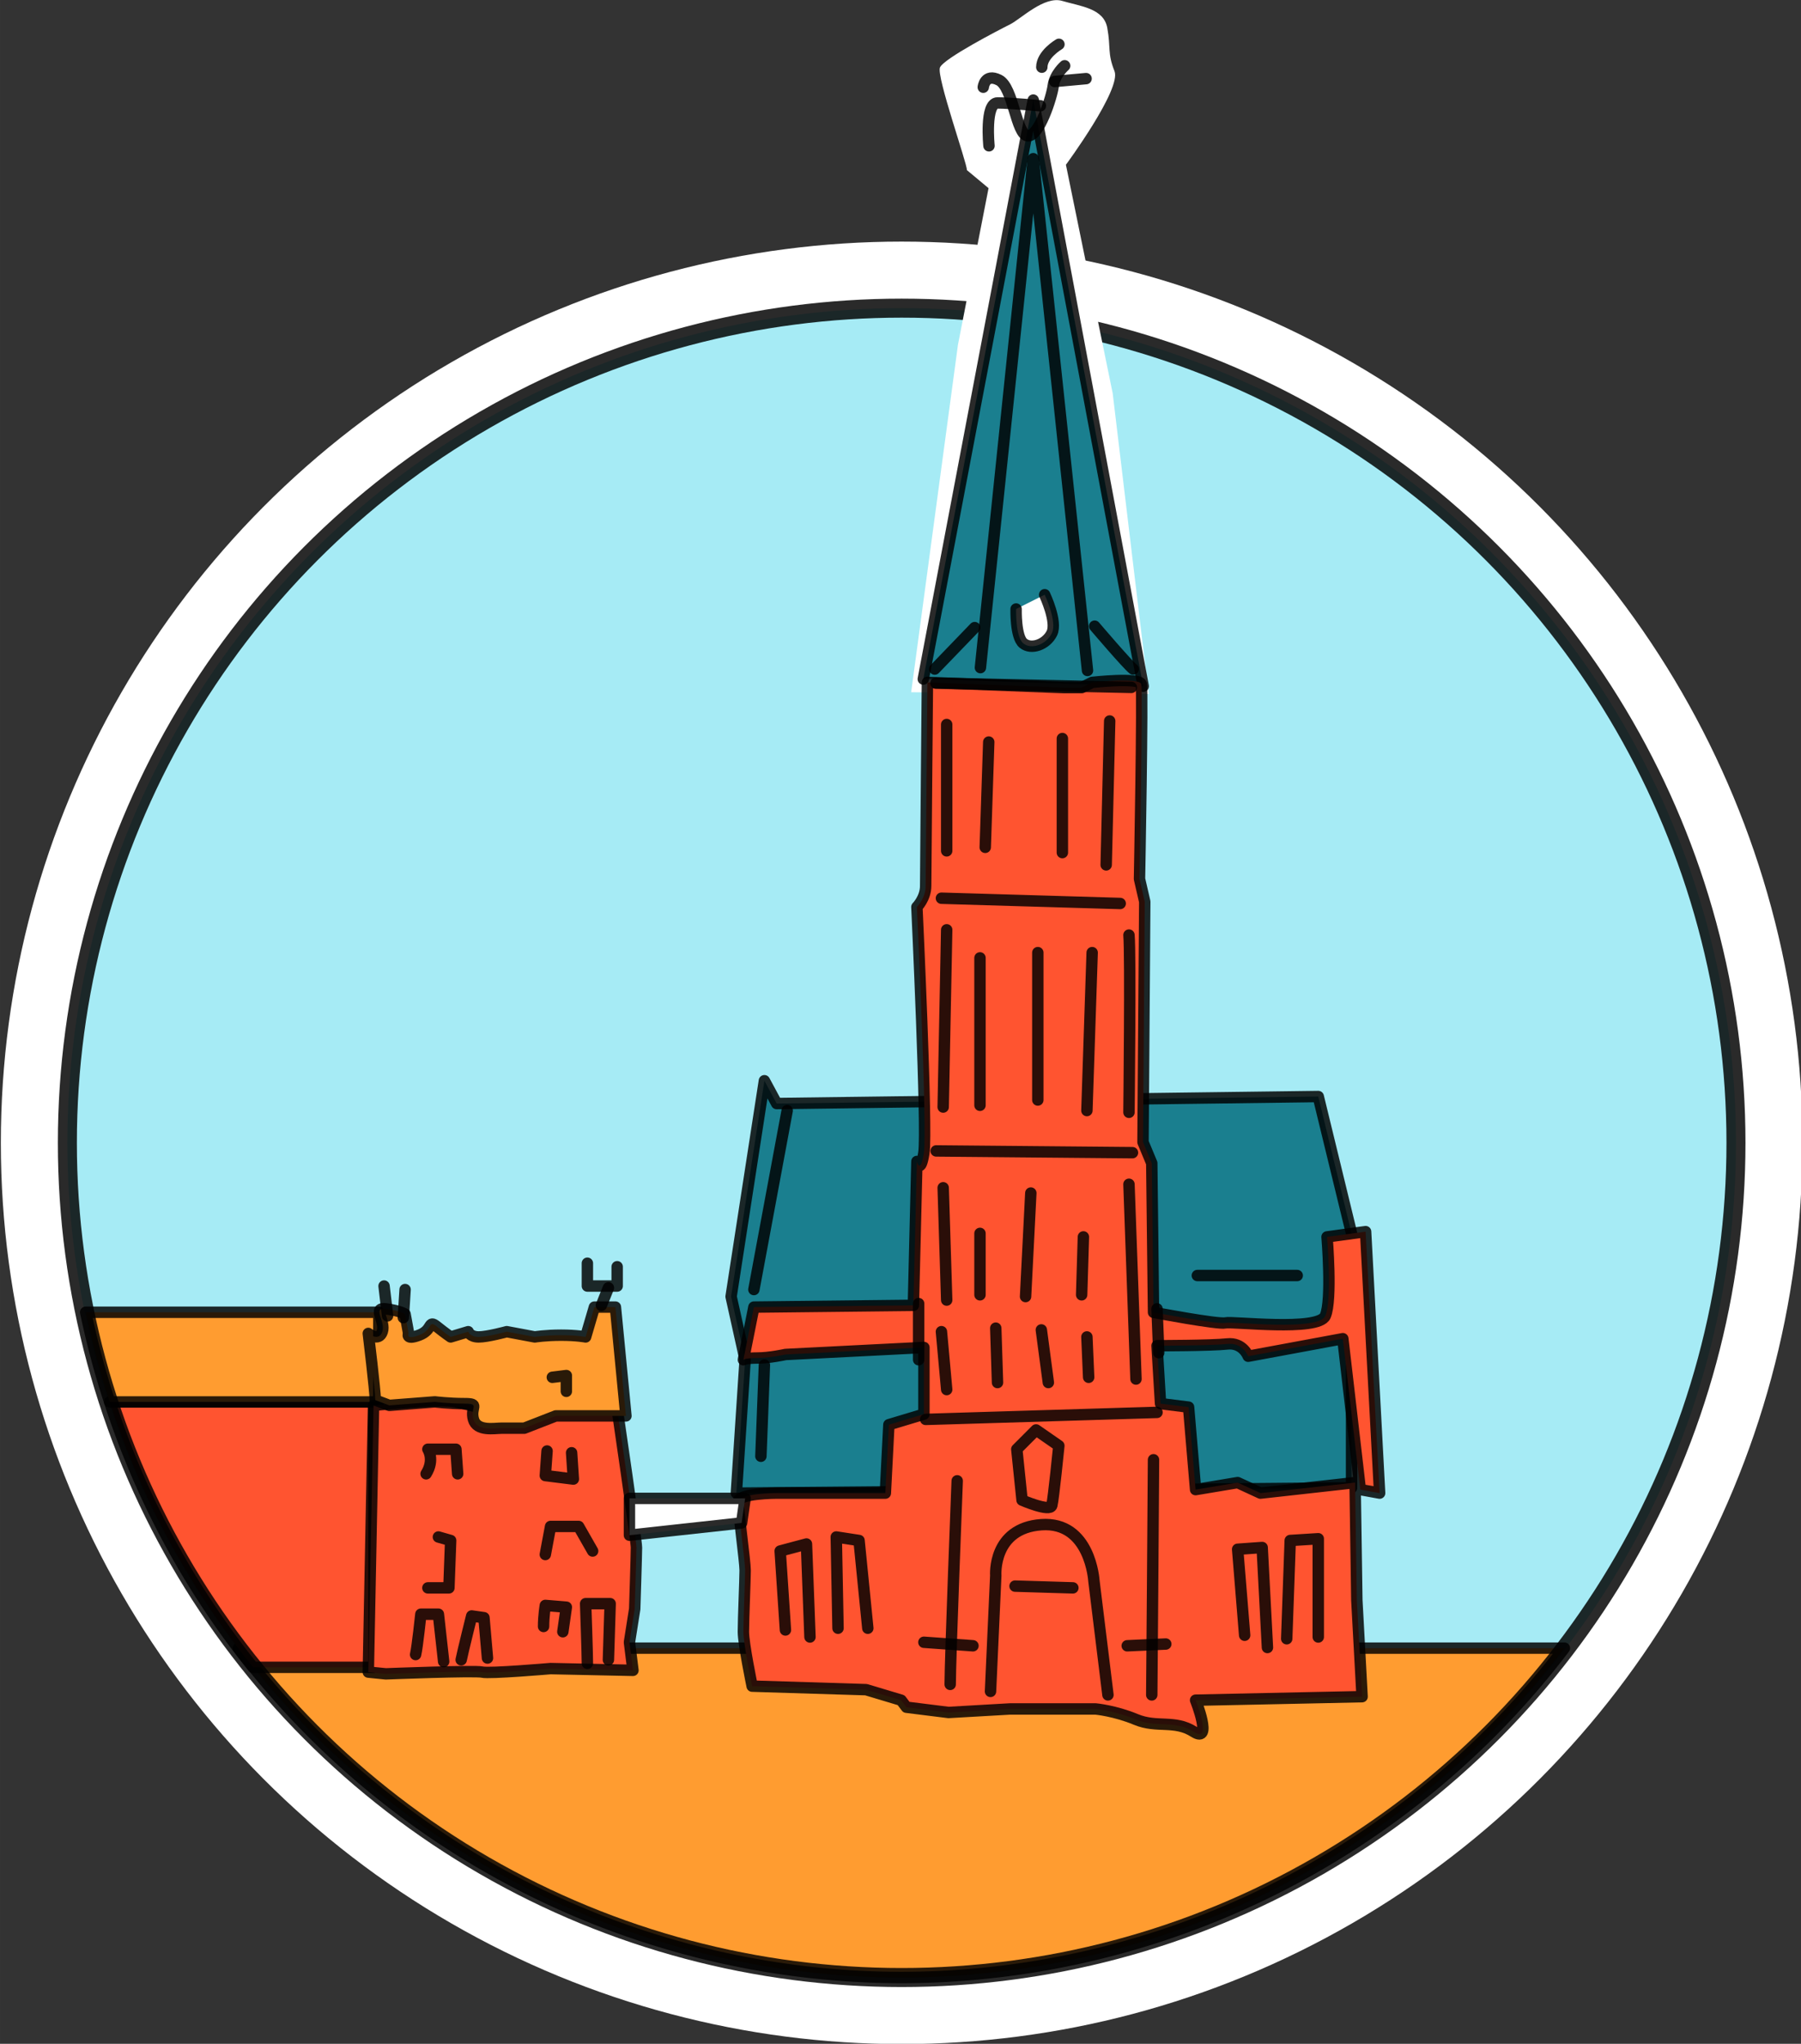
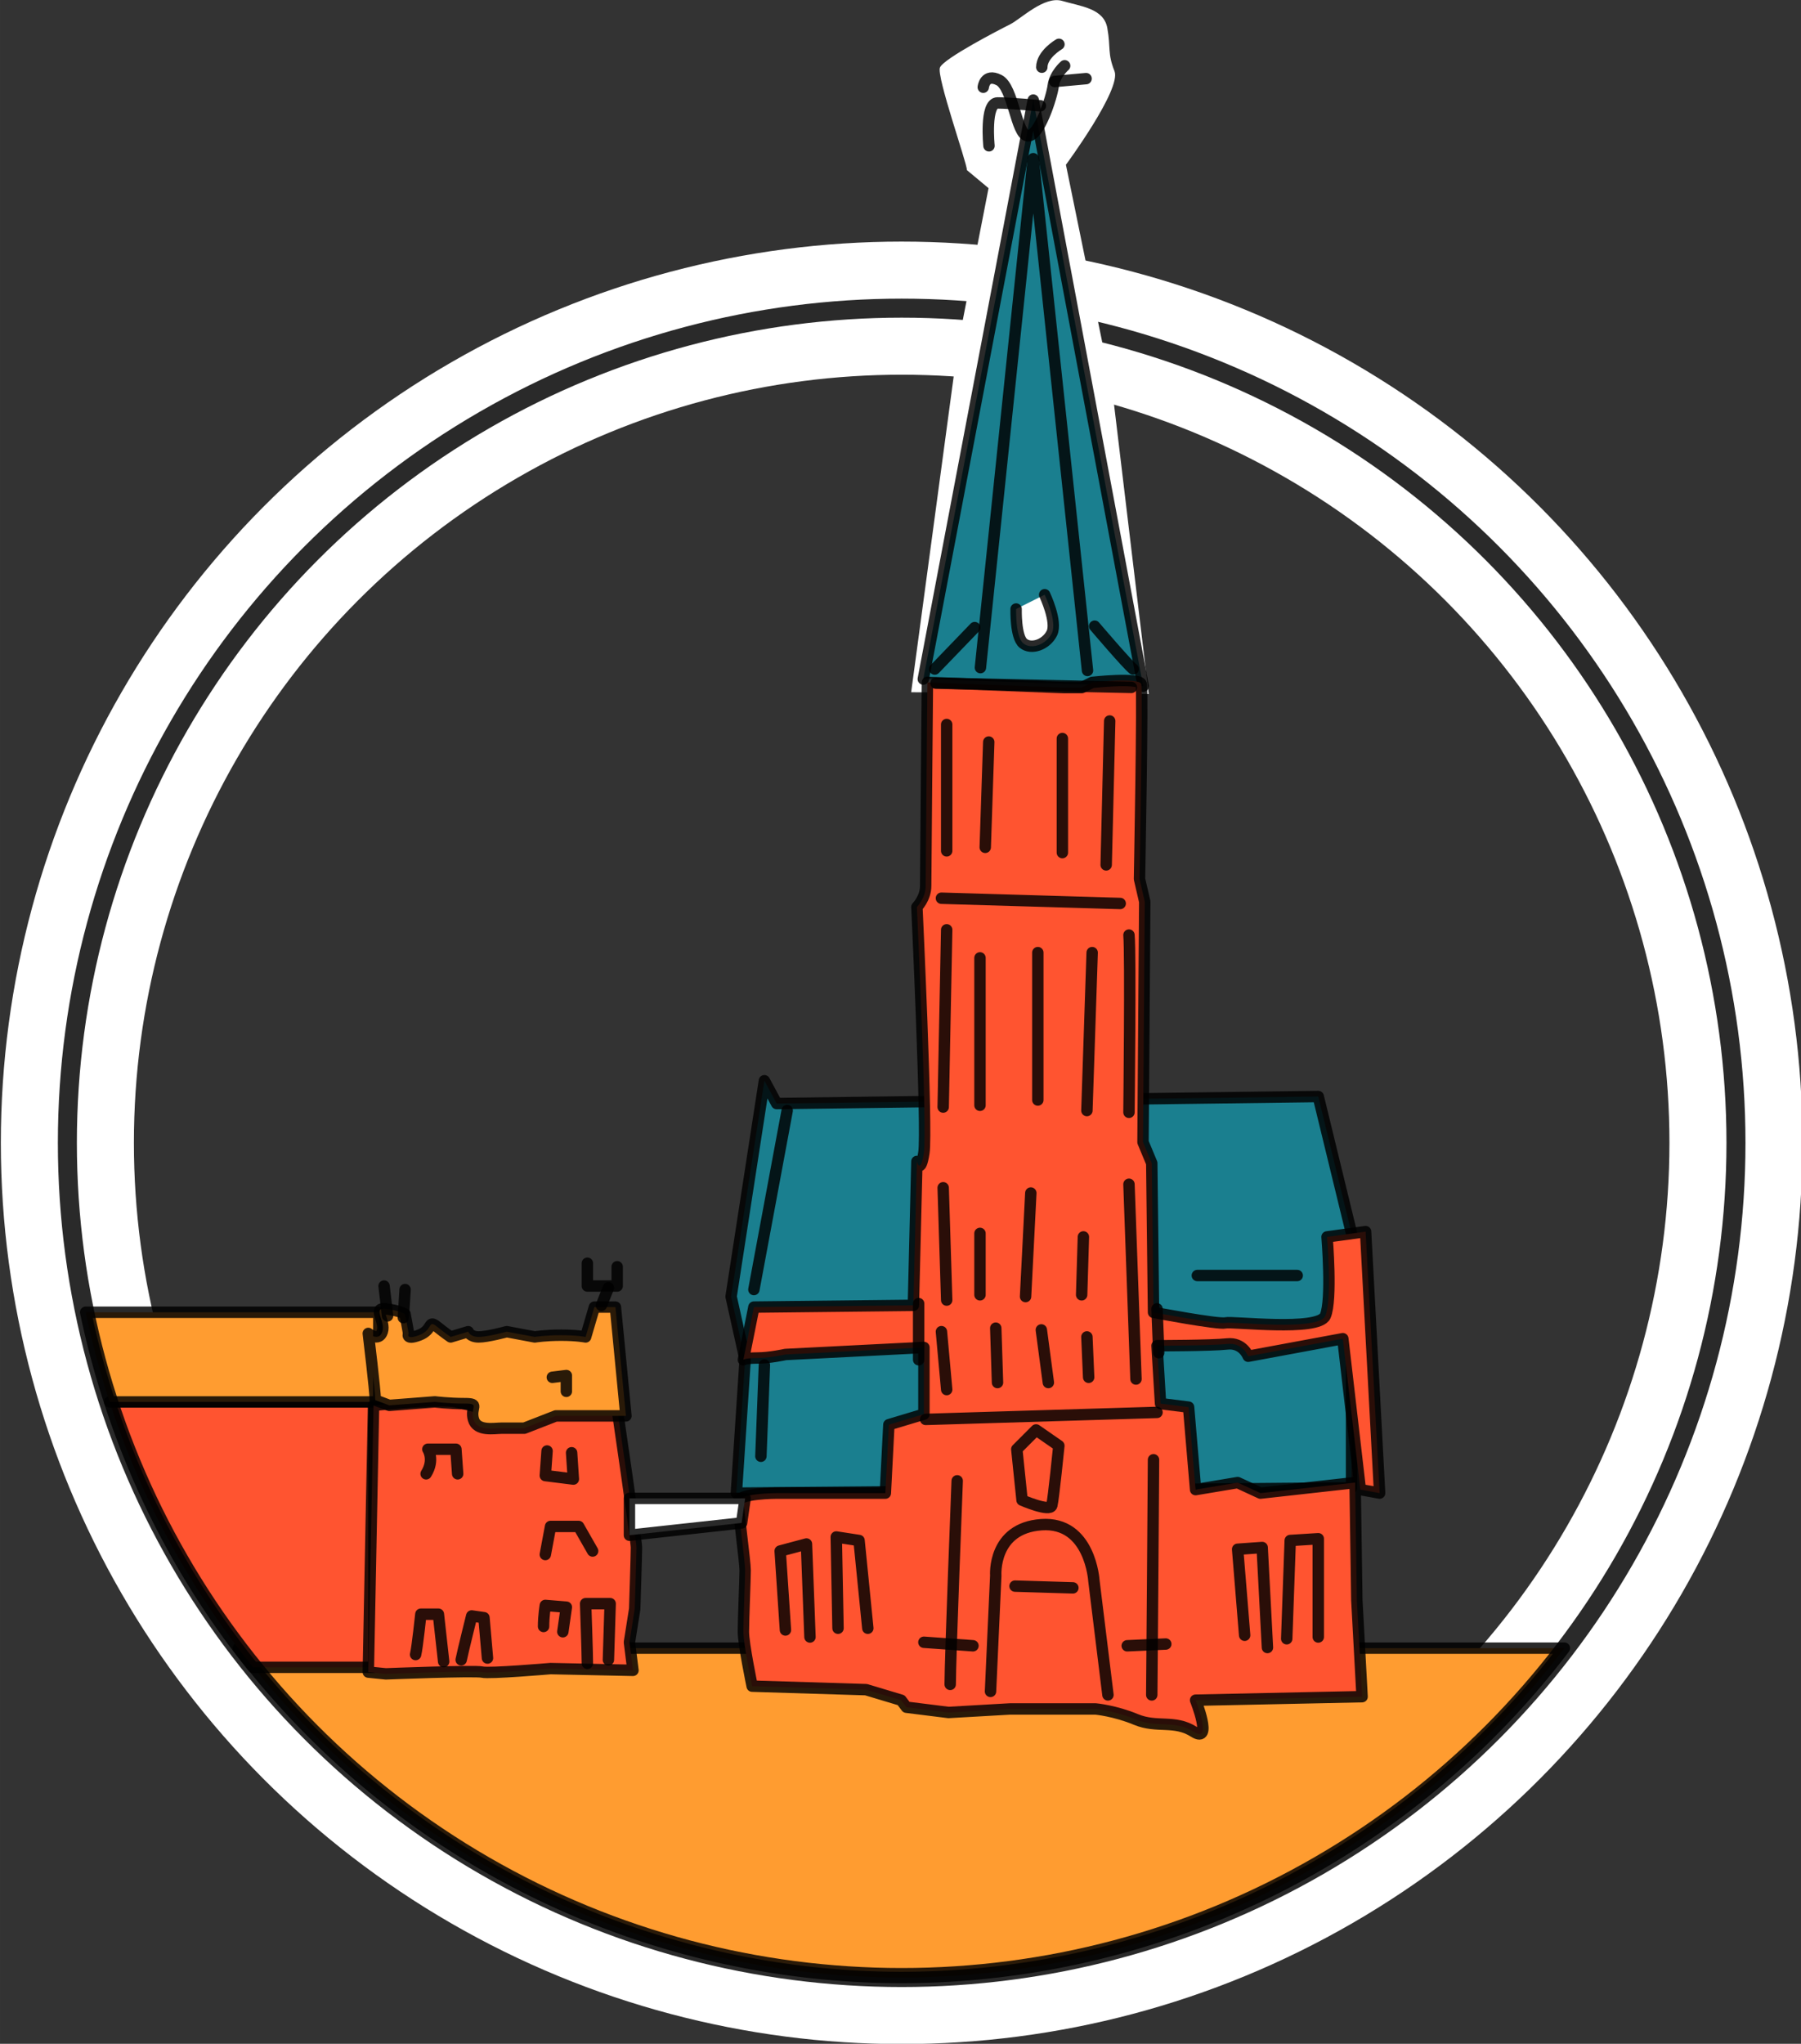
<svg xmlns="http://www.w3.org/2000/svg" xmlns:ns1="http://www.inkscape.org/namespaces/inkscape" xmlns:ns2="http://sodipodi.sourceforge.net/DTD/sodipodi-0.dtd" xmlns:ns3="http://www.openswatchbook.org/uri/2009/osb" xmlns:xlink="http://www.w3.org/1999/xlink" width="26.746mm" height="30.338mm" viewBox="0 0 94.77 107.498" id="svg2" version="1.1" ns1:version="0.91 r13725" ns2:docname="Buurtlocaties11HHartKerk.svg" ns1:export-filename="/Volumes/PROJECTEN/BuurtwerkingStadGent/Pinksterfeest/Map4.png" ns1:export-xdpi="300.01077" ns1:export-ydpi="300.01077" style="enable-background:new">
  <rect x="0" y="0" width="94.77" height="107.498" fill="#333333" stroke="none" />
  <defs id="defs4">
    <linearGradient id="linearGradient12235" ns3:paint="solid">
      <stop style="stop-color:#ffffff;stop-opacity:1;" offset="0" id="stop12237" />
    </linearGradient>
    <linearGradient id="linearGradient12225" ns3:paint="solid">
      <stop style="stop-color:#000000;stop-opacity:1;" offset="0" id="stop12227" />
    </linearGradient>
    <linearGradient id="linearGradient12215" ns3:paint="solid">
      <stop style="stop-color:#ffffff;stop-opacity:1;" offset="0" id="stop12217" />
    </linearGradient>
    <linearGradient id="linearGradient12138" ns3:paint="solid">
      <stop style="stop-color:#000000;stop-opacity:1;" offset="0" id="stop12140" />
    </linearGradient>
    <linearGradient id="linearGradient12118" ns3:paint="solid">
      <stop style="stop-color:#ffffff;stop-opacity:1;" offset="0" id="stop12120" />
    </linearGradient>
    <linearGradient id="linearGradient12090" ns3:paint="solid">
      <stop style="stop-color:#000000;stop-opacity:1;" offset="0" id="stop12092" />
    </linearGradient>
    <linearGradient id="linearGradient12082" ns3:paint="solid">
      <stop style="stop-color:#000000;stop-opacity:1;" offset="0" id="stop12084" />
    </linearGradient>
    <linearGradient id="linearGradient12074" ns3:paint="solid">
      <stop style="stop-color:#000000;stop-opacity:1;" offset="0" id="stop12076" />
    </linearGradient>
    <linearGradient id="linearGradient12066" ns3:paint="solid">
      <stop style="stop-color:#000000;stop-opacity:1;" offset="0" id="stop12068" />
    </linearGradient>
    <linearGradient id="linearGradient12058" ns3:paint="solid">
      <stop style="stop-color:#000000;stop-opacity:1;" offset="0" id="stop12060" />
    </linearGradient>
    <linearGradient id="linearGradient11759" ns3:paint="solid">
      <stop style="stop-color:#ffffff;stop-opacity:1;" offset="0" id="stop11761" />
    </linearGradient>
    <linearGradient id="linearGradient11753" ns3:paint="solid">
      <stop style="stop-color:#ffffff;stop-opacity:1;" offset="0" id="stop11755" />
    </linearGradient>
    <linearGradient id="linearGradient11657" ns3:paint="solid">
      <stop style="stop-color:#000000;stop-opacity:1;" offset="0" id="stop11659" />
    </linearGradient>
    <linearGradient id="linearGradient11649" ns3:paint="solid">
      <stop style="stop-color:#000000;stop-opacity:1;" offset="0" id="stop11651" />
    </linearGradient>
    <linearGradient id="linearGradient11523" ns3:paint="solid">
      <stop style="stop-color:#000000;stop-opacity:1;" offset="0" id="stop11525" />
    </linearGradient>
    <linearGradient id="linearGradient11443" ns3:paint="solid">
      <stop style="stop-color:#000000;stop-opacity:1;" offset="0" id="stop11445" />
    </linearGradient>
    <linearGradient id="linearGradient7454" ns3:paint="solid">
      <stop style="stop-color:#000000;stop-opacity:1;" offset="0" id="stop7456" />
    </linearGradient>
    <linearGradient id="linearGradient7435" ns3:paint="solid">
      <stop style="stop-color:#ffffff;stop-opacity:1;" offset="0" id="stop7437" />
    </linearGradient>
    <linearGradient id="linearGradient7409" ns3:paint="solid">
      <stop style="stop-color:#ffffff;stop-opacity:1;" offset="0" id="stop7411" />
    </linearGradient>
    <linearGradient id="linearGradient7397" ns3:paint="solid">
      <stop style="stop-color:#000000;stop-opacity:1;" offset="0" id="stop7399" />
    </linearGradient>
    <linearGradient id="linearGradient7383" ns3:paint="solid">
      <stop style="stop-color:#000000;stop-opacity:1;" offset="0" id="stop7385" />
    </linearGradient>
    <linearGradient id="linearGradient7253" ns3:paint="solid">
      <stop style="stop-color:#000000;stop-opacity:1;" offset="0" id="stop7255" />
    </linearGradient>
    <linearGradient id="linearGradient7233" ns3:paint="solid">
      <stop style="stop-color:#000000;stop-opacity:1;" offset="0" id="stop7235" />
    </linearGradient>
    <linearGradient id="linearGradient7213" ns3:paint="solid">
      <stop style="stop-color:#000000;stop-opacity:1;" offset="0" id="stop7215" />
    </linearGradient>
    <linearGradient id="linearGradient7205" ns3:paint="solid">
      <stop style="stop-color:#000000;stop-opacity:1;" offset="0" id="stop7207" />
    </linearGradient>
    <linearGradient id="linearGradient7191" ns3:paint="solid">
      <stop style="stop-color:#ffffff;stop-opacity:1;" offset="0" id="stop7193" />
    </linearGradient>
    <linearGradient id="linearGradient7183" ns3:paint="solid">
      <stop style="stop-color:#ffffff;stop-opacity:1;" offset="0" id="stop7185" />
    </linearGradient>
    <linearGradient id="linearGradient7177" ns3:paint="solid">
      <stop style="stop-color:#000000;stop-opacity:1;" offset="0" id="stop7179" />
    </linearGradient>
    <linearGradient id="linearGradient6993" ns3:paint="solid">
      <stop style="stop-color:#000000;stop-opacity:1;" offset="0" id="stop6995" />
    </linearGradient>
    <linearGradient id="linearGradient6985" ns3:paint="solid">
      <stop style="stop-color:#000000;stop-opacity:1;" offset="0" id="stop6987" />
    </linearGradient>
    <linearGradient id="linearGradient6977" ns3:paint="solid">
      <stop style="stop-color:#000000;stop-opacity:1;" offset="0" id="stop6979" />
    </linearGradient>
    <linearGradient id="linearGradient6950" ns3:paint="solid">
      <stop style="stop-color:#4bc05b;stop-opacity:1;" offset="0" id="stop6952" />
    </linearGradient>
    <linearGradient id="linearGradient6944" ns3:paint="solid">
      <stop style="stop-color:#4bc05b;stop-opacity:1;" offset="0" id="stop6946" />
    </linearGradient>
    <linearGradient id="linearGradient6938" ns3:paint="solid">
      <stop style="stop-color:#4bc05b;stop-opacity:1;" offset="0" id="stop6940" />
    </linearGradient>
    <linearGradient id="linearGradient6807" ns3:paint="solid">
      <stop style="stop-color:#000000;stop-opacity:1;" offset="0" id="stop6809" />
    </linearGradient>
    <linearGradient id="linearGradient6801" ns3:paint="solid">
      <stop style="stop-color:#ffffff;stop-opacity:1;" offset="0" id="stop6803" />
    </linearGradient>
    <linearGradient id="linearGradient6795" ns3:paint="solid">
      <stop style="stop-color:#ffffff;stop-opacity:1;" offset="0" id="stop6797" />
    </linearGradient>
    <linearGradient id="linearGradient6789" ns3:paint="solid">
      <stop style="stop-color:#ffffff;stop-opacity:1;" offset="0" id="stop6791" />
    </linearGradient>
    <linearGradient id="linearGradient6781" ns3:paint="solid">
      <stop style="stop-color:#ffffff;stop-opacity:1;" offset="0" id="stop6783" />
    </linearGradient>
    <linearGradient id="linearGradient6775" ns3:paint="solid">
      <stop style="stop-color:#ffffff;stop-opacity:1;" offset="0" id="stop6777" />
    </linearGradient>
    <linearGradient id="linearGradient6769" ns3:paint="solid">
      <stop style="stop-color:#ffffff;stop-opacity:1;" offset="0" id="stop6771" />
    </linearGradient>
    <linearGradient id="linearGradient6763" ns3:paint="solid">
      <stop style="stop-color:#ffffff;stop-opacity:1;" offset="0" id="stop6765" />
    </linearGradient>
    <linearGradient id="linearGradient6757" ns3:paint="solid">
      <stop style="stop-color:#ffffff;stop-opacity:1;" offset="0" id="stop6759" />
    </linearGradient>
    <linearGradient id="linearGradient6751" ns3:paint="solid">
      <stop style="stop-color:#ffffff;stop-opacity:1;" offset="0" id="stop6753" />
    </linearGradient>
    <linearGradient id="linearGradient6745" ns3:paint="solid">
      <stop style="stop-color:#ffffff;stop-opacity:1;" offset="0" id="stop6747" />
    </linearGradient>
    <linearGradient id="linearGradient6739" ns3:paint="solid">
      <stop style="stop-color:#ffffff;stop-opacity:1;" offset="0" id="stop6741" />
    </linearGradient>
    <linearGradient id="linearGradient6733" ns3:paint="solid">
      <stop style="stop-color:#ffffff;stop-opacity:1;" offset="0" id="stop6735" />
    </linearGradient>
    <linearGradient id="linearGradient6671" ns3:paint="solid">
      <stop style="stop-color:#ffffff;stop-opacity:1;" offset="0" id="stop6673" />
    </linearGradient>
    <linearGradient id="linearGradient6643" ns3:paint="solid">
      <stop style="stop-color:#ffffff;stop-opacity:1;" offset="0" id="stop6645" />
    </linearGradient>
    <linearGradient id="linearGradient6635" ns3:paint="solid">
      <stop style="stop-color:#ffffff;stop-opacity:1;" offset="0" id="stop6637" />
    </linearGradient>
    <linearGradient id="linearGradient6629" ns3:paint="solid">
      <stop style="stop-color:#ffffff;stop-opacity:1;" offset="0" id="stop6631" />
    </linearGradient>
    <linearGradient id="linearGradient6579" ns3:paint="solid">
      <stop style="stop-color:#000000;stop-opacity:1;" offset="0" id="stop6581" />
    </linearGradient>
    <linearGradient id="linearGradient6563" ns3:paint="solid">
      <stop style="stop-color:#000000;stop-opacity:1;" offset="0" id="stop6565" />
    </linearGradient>
    <linearGradient id="linearGradient6557" ns3:paint="solid">
      <stop style="stop-color:#000000;stop-opacity:1;" offset="0" id="stop6559" />
    </linearGradient>
    <linearGradient id="linearGradient6539" ns3:paint="solid">
      <stop style="stop-color:#000000;stop-opacity:1;" offset="0" id="stop6541" />
    </linearGradient>
    <linearGradient id="linearGradient6533" ns3:paint="solid">
      <stop style="stop-color:#000000;stop-opacity:1;" offset="0" id="stop6535" />
    </linearGradient>
    <linearGradient id="linearGradient6517" ns3:paint="solid">
      <stop style="stop-color:#000000;stop-opacity:1;" offset="0" id="stop6519" />
    </linearGradient>
    <linearGradient id="linearGradient6509" ns3:paint="solid">
      <stop style="stop-color:#000000;stop-opacity:1;" offset="0" id="stop6511" />
    </linearGradient>
    <linearGradient id="linearGradient6501" ns3:paint="solid">
      <stop style="stop-color:#000000;stop-opacity:1;" offset="0" id="stop6503" />
    </linearGradient>
    <linearGradient id="linearGradient6493" ns3:paint="solid">
      <stop style="stop-color:#000000;stop-opacity:1;" offset="0" id="stop6495" />
    </linearGradient>
    <linearGradient id="linearGradient6481" ns3:paint="solid">
      <stop style="stop-color:#000000;stop-opacity:1;" offset="0" id="stop6483" />
    </linearGradient>
    <linearGradient id="linearGradient6473" ns3:paint="solid">
      <stop style="stop-color:#000000;stop-opacity:1;" offset="0" id="stop6475" />
    </linearGradient>
    <linearGradient id="linearGradient6464" ns3:paint="solid">
      <stop style="stop-color:#000000;stop-opacity:1;" offset="0" id="stop6466" />
    </linearGradient>
    <linearGradient id="linearGradient6458" ns3:paint="solid">
      <stop style="stop-color:#000000;stop-opacity:1;" offset="0" id="stop6460" />
    </linearGradient>
    <linearGradient id="linearGradient6451" ns3:paint="solid">
      <stop style="stop-color:#000000;stop-opacity:1;" offset="0" id="stop6453" />
    </linearGradient>
    <linearGradient id="linearGradient6402" ns3:paint="solid">
      <stop style="stop-color:#ffffff;stop-opacity:1;" offset="0" id="stop6404" />
    </linearGradient>
    <linearGradient id="linearGradient6392" ns3:paint="solid">
      <stop style="stop-color:#ffffff;stop-opacity:1;" offset="0" id="stop6394" />
    </linearGradient>
    <linearGradient id="linearGradient8295" ns3:paint="solid">
      <stop style="stop-color:#ffffff;stop-opacity:1;" offset="0" id="stop8297" />
    </linearGradient>
    <linearGradient id="linearGradient8260" ns3:paint="solid">
      <stop style="stop-color:#ff9c30;stop-opacity:1;" offset="0" id="stop8262" />
    </linearGradient>
    <linearGradient id="linearGradient8250" ns3:paint="solid">
      <stop style="stop-color:#ffffff;stop-opacity:1;" offset="0" id="stop8252" />
    </linearGradient>
    <linearGradient id="linearGradient8242" ns3:paint="solid">
      <stop style="stop-color:#ffffff;stop-opacity:1;" offset="0" id="stop8244" />
    </linearGradient>
    <linearGradient id="linearGradient8236" ns3:paint="solid">
      <stop style="stop-color:#ffffff;stop-opacity:1;" offset="0" id="stop8238" />
    </linearGradient>
    <linearGradient id="linearGradient8230" ns3:paint="solid">
      <stop style="stop-color:#ffffff;stop-opacity:1;" offset="0" id="stop8232" />
    </linearGradient>
    <linearGradient id="linearGradient8194" ns3:paint="solid">
      <stop style="stop-color:#c41d1d;stop-opacity:1;" offset="0" id="stop8196" />
    </linearGradient>
    <linearGradient id="linearGradient8188" ns3:paint="solid">
      <stop style="stop-color:#c41d1d;stop-opacity:1;" offset="0" id="stop8190" />
    </linearGradient>
    <linearGradient id="linearGradient8182" ns3:paint="solid">
      <stop style="stop-color:#c41d1d;stop-opacity:1;" offset="0" id="stop8184" />
    </linearGradient>
    <linearGradient id="linearGradient8176" ns3:paint="solid">
      <stop style="stop-color:#c41d1d;stop-opacity:1;" offset="0" id="stop8178" />
    </linearGradient>
    <linearGradient id="linearGradient8164" ns3:paint="solid">
      <stop style="stop-color:#c41d1d;stop-opacity:1;" offset="0" id="stop8166" />
    </linearGradient>
    <linearGradient id="linearGradient8156" ns3:paint="solid">
      <stop style="stop-color:#c4c21d;stop-opacity:1;" offset="0" id="stop8158" />
    </linearGradient>
    <linearGradient id="linearGradient8137" ns3:paint="solid">
      <stop style="stop-color:#c4c21d;stop-opacity:1;" offset="0" id="stop8139" />
    </linearGradient>
    <linearGradient id="linearGradient8050" ns3:paint="solid" gradientTransform="matrix(0.891,0,0,0.891,-187.616,193.327)">
      <stop style="stop-color:#ffffff;stop-opacity:1;" offset="0" id="stop8052" />
    </linearGradient>
    <linearGradient id="linearGradient8044" ns3:paint="solid">
      <stop style="stop-color:#454545;stop-opacity:1;" offset="0" id="stop8046" />
    </linearGradient>
    <linearGradient id="linearGradient8036" ns3:paint="solid">
      <stop style="stop-color:#454545;stop-opacity:1;" offset="0" id="stop8038" />
    </linearGradient>
    <linearGradient id="linearGradient7914" ns3:paint="solid">
      <stop style="stop-color:#000000;stop-opacity:1;" offset="0" id="stop7916" />
    </linearGradient>
    <linearGradient id="linearGradient7904" ns3:paint="solid">
      <stop style="stop-color:#000000;stop-opacity:1;" offset="0" id="stop7906" />
    </linearGradient>
    <linearGradient id="linearGradient7896" ns3:paint="solid">
      <stop style="stop-color:#000000;stop-opacity:1;" offset="0" id="stop7898" />
    </linearGradient>
    <linearGradient id="zwarteinkt" ns3:paint="solid">
      <stop style="stop-color:#000000;stop-opacity:0.833;" offset="0" id="stop5306" />
    </linearGradient>
    <linearGradient id="linearGradient8850" ns3:paint="solid">
      <stop style="stop-color:#ffffff;stop-opacity:1;" offset="0" id="stop8852" />
    </linearGradient>
    <linearGradient id="linearGradient8820" ns3:paint="solid">
      <stop style="stop-color:#000000;stop-opacity:1;" offset="0" id="stop8822" />
    </linearGradient>
    <linearGradient id="linearGradient8812" ns3:paint="solid">
      <stop style="stop-color:#000000;stop-opacity:1;" offset="0" id="stop8814" />
    </linearGradient>
    <linearGradient id="linearGradient8734" ns3:paint="solid">
      <stop style="stop-color:#000000;stop-opacity:1;" offset="0" id="stop8736" />
    </linearGradient>
    <linearGradient id="linearGradient8725" ns3:paint="solid">
      <stop style="stop-color:#000000;stop-opacity:1;" offset="0" id="stop8727" />
    </linearGradient>
    <linearGradient id="linearGradient8711" ns3:paint="solid">
      <stop style="stop-color:#000000;stop-opacity:1;" offset="0" id="stop8713" />
    </linearGradient>
    <linearGradient id="linearGradient8705" ns3:paint="solid">
      <stop style="stop-color:#000000;stop-opacity:1;" offset="0" id="stop8707" />
    </linearGradient>
    <linearGradient id="linearGradient8697" ns3:paint="solid">
      <stop style="stop-color:#000000;stop-opacity:1;" offset="0" id="stop8699" />
    </linearGradient>
    <linearGradient id="linearGradient8689" ns3:paint="solid">
      <stop style="stop-color:#000000;stop-opacity:1;" offset="0" id="stop8691" />
    </linearGradient>
    <linearGradient id="linearGradient8563" ns3:paint="solid">
      <stop style="stop-color:#ffffff;stop-opacity:1;" offset="0" id="stop8565" />
    </linearGradient>
    <linearGradient id="linearGradient8557" ns3:paint="solid">
      <stop style="stop-color:#000000;stop-opacity:1;" offset="0" id="stop8559" />
    </linearGradient>
    <linearGradient id="linearGradient8404" ns3:paint="solid">
      <stop style="stop-color:#ffffff;stop-opacity:1;" offset="0" id="stop8406" />
    </linearGradient>
    <linearGradient id="linearGradient8396" ns3:paint="solid">
      <stop style="stop-color:#ffffff;stop-opacity:1;" offset="0" id="stop8398" />
    </linearGradient>
    <linearGradient id="linearGradient8286" ns3:paint="solid">
      <stop style="stop-color:#000000;stop-opacity:1;" offset="0" id="stop8288" />
    </linearGradient>
    <linearGradient id="linearGradient8171" ns3:paint="solid">
      <stop style="stop-color:#ffffff;stop-opacity:1;" offset="0" id="stop8173" />
    </linearGradient>
    <linearGradient id="linearGradient8159" ns3:paint="solid">
      <stop style="stop-color:#000000;stop-opacity:1;" offset="0" id="stop8161" />
    </linearGradient>
    <linearGradient id="linearGradient8151" ns3:paint="solid">
      <stop style="stop-color:#000000;stop-opacity:1;" offset="0" id="stop8153" />
    </linearGradient>
    <linearGradient id="linearGradient8143" ns3:paint="solid">
      <stop style="stop-color:#000000;stop-opacity:1;" offset="0" id="stop8145" />
    </linearGradient>
    <linearGradient id="linearGradient8031" ns3:paint="solid">
      <stop style="stop-color:#000000;stop-opacity:1;" offset="0" id="stop8033" />
    </linearGradient>
    <linearGradient id="linearGradient8011" ns3:paint="solid">
      <stop style="stop-color:#000000;stop-opacity:1;" offset="0" id="stop8013" />
    </linearGradient>
    <linearGradient id="linearGradient7883" ns3:paint="solid">
      <stop style="stop-color:#ffffff;stop-opacity:1;" offset="0" id="stop7885" />
    </linearGradient>
    <linearGradient id="linearGradient7875" ns3:paint="solid">
      <stop style="stop-color:#ffffff;stop-opacity:1;" offset="0" id="stop7877" />
    </linearGradient>
    <linearGradient id="linearGradient7867" ns3:paint="solid">
      <stop style="stop-color:#ffffff;stop-opacity:1;" offset="0" id="stop7869" />
    </linearGradient>
    <linearGradient id="linearGradient7859" ns3:paint="solid">
      <stop style="stop-color:#ffffff;stop-opacity:1;" offset="0" id="stop7861" />
    </linearGradient>
    <linearGradient id="linearGradient7851" ns3:paint="solid">
      <stop style="stop-color:#ffffff;stop-opacity:1;" offset="0" id="stop7853" />
    </linearGradient>
    <linearGradient id="linearGradient7843" ns3:paint="solid">
      <stop style="stop-color:#ffffff;stop-opacity:1;" offset="0" id="stop7845" />
    </linearGradient>
    <linearGradient id="linearGradient7835" ns3:paint="solid">
      <stop style="stop-color:#ffffff;stop-opacity:1;" offset="0" id="stop7837" />
    </linearGradient>
    <linearGradient id="linearGradient7681" ns3:paint="solid">
      <stop style="stop-color:#ffffff;stop-opacity:1;" offset="0" id="stop7683" />
    </linearGradient>
    <linearGradient id="linearGradient7487" ns3:paint="solid">
      <stop style="stop-color:#ffffff;stop-opacity:1;" offset="0" id="stop7489" />
    </linearGradient>
    <linearGradient id="linearGradient7479" ns3:paint="solid">
      <stop style="stop-color:#ffffff;stop-opacity:1;" offset="0" id="stop7481" />
    </linearGradient>
    <linearGradient id="linearGradient7471" ns3:paint="solid">
      <stop style="stop-color:#ffffff;stop-opacity:1;" offset="0" id="stop7473" />
    </linearGradient>
    <linearGradient id="linearGradient7457" ns3:paint="solid">
      <stop style="stop-color:#ffffff;stop-opacity:1;" offset="0" id="stop7459" />
    </linearGradient>
    <linearGradient id="linearGradient7449" ns3:paint="solid">
      <stop style="stop-color:#ffffff;stop-opacity:1;" offset="0" id="stop7451" />
    </linearGradient>
    <linearGradient id="linearGradient7331" ns3:paint="solid">
      <stop style="stop-color:#000000;stop-opacity:1;" offset="0" id="stop7333" />
    </linearGradient>
    <linearGradient id="linearGradient7320" ns3:paint="solid">
      <stop style="stop-color:#000000;stop-opacity:1;" offset="0" id="stop7322" />
    </linearGradient>
    <linearGradient id="linearGradient7192" ns3:paint="solid">
      <stop style="stop-color:#ffffff;stop-opacity:1;" offset="0" id="stop7194" />
    </linearGradient>
    <linearGradient id="linearGradient7184" ns3:paint="solid">
      <stop style="stop-color:#ffffff;stop-opacity:1;" offset="0" id="stop7186" />
    </linearGradient>
    <linearGradient id="linearGradient7054" ns3:paint="solid">
      <stop style="stop-color:#ffffff;stop-opacity:1;" offset="0" id="stop7056" />
    </linearGradient>
    <linearGradient id="linearGradient7048" ns3:paint="solid">
      <stop style="stop-color:#000000;stop-opacity:1;" offset="0" id="stop7050" />
    </linearGradient>
    <linearGradient id="linearGradient6924" ns3:paint="solid">
      <stop style="stop-color:#000000;stop-opacity:1;" offset="0" id="stop6926" />
    </linearGradient>
    <linearGradient id="linearGradient6916" ns3:paint="solid">
      <stop style="stop-color:#000000;stop-opacity:1;" offset="0" id="stop6918" />
    </linearGradient>
    <linearGradient id="linearGradient6908" ns3:paint="solid">
      <stop style="stop-color:#000000;stop-opacity:1;" offset="0" id="stop6910" />
    </linearGradient>
    <linearGradient id="linearGradient6858" ns3:paint="solid">
      <stop style="stop-color:#ffffff;stop-opacity:1;" offset="0" id="stop6860" />
    </linearGradient>
    <linearGradient id="linearGradient6844" ns3:paint="solid">
      <stop style="stop-color:#ffffff;stop-opacity:1;" offset="0" id="stop6846" />
    </linearGradient>
    <linearGradient id="linearGradient6531" ns3:paint="solid">
      <stop style="stop-color:#ffffff;stop-opacity:1;" offset="0" id="stop6533" />
    </linearGradient>
    <linearGradient id="linearGradient6523" ns3:paint="solid">
      <stop style="stop-color:#ffffff;stop-opacity:1;" offset="0" id="stop6525" />
    </linearGradient>
    <linearGradient id="linearGradient6515" ns3:paint="solid">
      <stop style="stop-color:#ffffff;stop-opacity:1;" offset="0" id="stop6517" />
    </linearGradient>
    <linearGradient id="linearGradient6507" ns3:paint="solid">
      <stop style="stop-color:#ffffff;stop-opacity:1;" offset="0" id="stop6509" />
    </linearGradient>
    <linearGradient id="linearGradient6499" ns3:paint="solid">
      <stop style="stop-color:#ffffff;stop-opacity:1;" offset="0" id="stop6501" />
    </linearGradient>
    <linearGradient id="linearGradient6491" ns3:paint="solid">
      <stop style="stop-color:#ffffff;stop-opacity:1;" offset="0" id="stop6493" />
    </linearGradient>
    <linearGradient id="linearGradient6485" ns3:paint="solid">
      <stop style="stop-color:#ffffff;stop-opacity:1;" offset="0" id="stop6487" />
    </linearGradient>
    <linearGradient id="linearGradient6475" ns3:paint="solid">
      <stop style="stop-color:#ffffff;stop-opacity:1;" offset="0" id="stop6477" />
    </linearGradient>
    <linearGradient id="linearGradient6467" ns3:paint="solid">
      <stop style="stop-color:#ffffff;stop-opacity:1;" offset="0" id="stop6469" />
    </linearGradient>
    <linearGradient id="linearGradient6456" ns3:paint="solid">
      <stop style="stop-color:#ffffff;stop-opacity:1;" offset="0" id="stop6458" />
    </linearGradient>
    <linearGradient id="linearGradient6445" ns3:paint="solid">
      <stop style="stop-color:#ffffff;stop-opacity:1;" offset="0" id="stop6447" />
    </linearGradient>
    <linearGradient id="linearGradient6378" ns3:paint="solid">
      <stop style="stop-color:#ffffff;stop-opacity:1;" offset="0" id="stop6380" />
    </linearGradient>
    <linearGradient id="linearGradient6332" ns3:paint="solid">
      <stop style="stop-color:#ffffff;stop-opacity:1;" offset="0" id="stop6334" />
    </linearGradient>
    <linearGradient id="linearGradient6243" ns3:paint="solid">
      <stop style="stop-color:#ffffff;stop-opacity:1;" offset="0" id="stop6245" />
    </linearGradient>
    <linearGradient id="linearGradient6235" ns3:paint="solid">
      <stop style="stop-color:#ffffff;stop-opacity:1;" offset="0" id="stop6237" />
    </linearGradient>
    <linearGradient id="linearGradient6229" ns3:paint="solid">
      <stop style="stop-color:#000000;stop-opacity:1;" offset="0" id="stop6231" />
    </linearGradient>
    <linearGradient id="linearGradient6221" ns3:paint="solid">
      <stop style="stop-color:#ffffff;stop-opacity:1;" offset="0" id="stop6223" />
    </linearGradient>
    <linearGradient id="linearGradient6080" ns3:paint="solid">
      <stop style="stop-color:#ffffff;stop-opacity:1;" offset="0" id="stop6082" />
    </linearGradient>
    <linearGradient id="linearGradient6072" ns3:paint="solid">
      <stop style="stop-color:#ffffff;stop-opacity:1;" offset="0" id="stop6074" />
    </linearGradient>
    <linearGradient id="linearGradient5929" ns3:paint="solid">
      <stop style="stop-color:#ffffff;stop-opacity:1;" offset="0" id="stop5931" />
    </linearGradient>
    <linearGradient id="linearGradient5923" ns3:paint="solid">
      <stop style="stop-color:#000000;stop-opacity:1;" offset="0" id="stop5925" />
    </linearGradient>
    <linearGradient id="linearGradient5897" ns3:paint="solid">
      <stop style="stop-color:#ffffff;stop-opacity:1;" offset="0" id="stop5899" />
    </linearGradient>
    <linearGradient id="linearGradient5798" ns3:paint="solid">
      <stop style="stop-color:#ffffff;stop-opacity:1;" offset="0" id="stop5800" />
    </linearGradient>
    <linearGradient id="linearGradient5784" ns3:paint="solid">
      <stop style="stop-color:#ffffff;stop-opacity:1;" offset="0" id="stop5786" />
    </linearGradient>
    <linearGradient id="linearGradient5773" ns3:paint="solid">
      <stop style="stop-color:#ffffff;stop-opacity:1;" offset="0" id="stop5775" />
    </linearGradient>
    <linearGradient id="linearGradient5679" ns3:paint="solid">
      <stop style="stop-color:#ffffff;stop-opacity:1;" offset="0" id="stop5681" />
    </linearGradient>
    <linearGradient id="linearGradient5671" ns3:paint="solid">
      <stop style="stop-color:#ffffff;stop-opacity:1;" offset="0" id="stop5673" />
    </linearGradient>
    <linearGradient id="linearGradient5663" ns3:paint="solid">
      <stop style="stop-color:#ffffff;stop-opacity:1;" offset="0" id="stop5665" />
    </linearGradient>
    <linearGradient id="linearGradient5598" ns3:paint="solid" gradientTransform="translate(0,1.6535434e-6)">
      <stop style="stop-color:#ffffff;stop-opacity:1;" offset="0" id="stop5600" />
    </linearGradient>
    <linearGradient id="linearGradient5583" ns3:paint="solid">
      <stop style="stop-color:#95cc52;stop-opacity:1;" offset="0" id="stop5585" />
    </linearGradient>
    <linearGradient id="linearGradient5575" ns3:paint="solid">
      <stop style="stop-color:#95cc52;stop-opacity:1;" offset="0" id="stop5577" />
    </linearGradient>
    <linearGradient id="linearGradient5566" ns3:paint="solid">
      <stop style="stop-color:#95cc52;stop-opacity:1;" offset="0" id="stop5568" />
    </linearGradient>
    <linearGradient id="linearGradient5526" ns3:paint="solid">
      <stop style="stop-color:#ff5430;stop-opacity:1;" offset="0" id="stop5528" />
    </linearGradient>
    <linearGradient id="linearGradient5518" ns3:paint="solid">
      <stop style="stop-color:#ff5430;stop-opacity:1;" offset="0" id="stop5520" />
    </linearGradient>
    <linearGradient id="linearGradient5503" ns3:paint="solid">
      <stop style="stop-color:#ff5430;stop-opacity:1;" offset="0" id="stop5505" />
    </linearGradient>
    <linearGradient id="linearGradient5495" ns3:paint="solid">
      <stop style="stop-color:#ff5430;stop-opacity:1;" offset="0" id="stop5497" />
    </linearGradient>
    <linearGradient id="linearGradient5471" ns3:paint="solid">
      <stop style="stop-color:#ff5430;stop-opacity:1;" offset="0" id="stop5473" />
    </linearGradient>
    <linearGradient id="linearGradient5461" ns3:paint="solid">
      <stop style="stop-color:#ff5430;stop-opacity:1;" offset="0" id="stop5463" />
    </linearGradient>
    <linearGradient id="linearGradient5453" ns3:paint="solid">
      <stop style="stop-color:#ff5430;stop-opacity:1;" offset="0" id="stop5455" />
    </linearGradient>
    <linearGradient id="linearGradient5445" ns3:paint="solid">
      <stop style="stop-color:#ff5430;stop-opacity:1;" offset="0" id="stop5447" />
    </linearGradient>
    <linearGradient id="linearGradient5437" ns3:paint="solid">
      <stop style="stop-color:#95cc52;stop-opacity:1;" offset="0" id="stop5439" />
    </linearGradient>
    <linearGradient id="OCMW" ns3:paint="solid" gradientTransform="matrix(0.345,0,0,0.294,431.881,195.765)">
      <stop style="stop-color:#96b1b5;stop-opacity:1;" offset="0" id="stop5425" />
    </linearGradient>
    <linearGradient id="linearGradient5417" ns3:paint="solid">
      <stop style="stop-color:#95cc52;stop-opacity:1;" offset="0" id="stop5419" />
    </linearGradient>
    <linearGradient id="groenvlag" ns3:paint="solid">
      <stop style="stop-color:#1e9900;stop-opacity:1;" offset="0" id="stop5377" />
    </linearGradient>
    <linearGradient id="groengras" ns3:paint="solid" gradientTransform="matrix(0.293,0,0,0.294,624.68,202.577)">
      <stop style="stop-color:#95cc52;stop-opacity:1;" offset="0" id="stop5371" />
    </linearGradient>
    <linearGradient id="hemelsblauw" ns3:paint="solid">
      <stop style="stop-color:#a6ebf5;stop-opacity:1;" offset="0" id="stop4194" />
    </linearGradient>
    <linearGradient id="blauw2" ns3:paint="solid" gradientTransform="matrix(1.2609215e-5,0,0,1.4279675e-5,757.863,516.393)">
      <stop style="stop-color:#1a7f8f;stop-opacity:1;" offset="0" id="stop4182" />
    </linearGradient>
    <linearGradient id="blauw1" ns3:paint="solid" gradientTransform="translate(88.297,-15.789)">
      <stop style="stop-color:#29cae3;stop-opacity:1;" offset="0" id="stop4168" />
    </linearGradient>
    <linearGradient id="rood" ns3:paint="solid" gradientTransform="matrix(0.071,0,0,0.062,-1162.381,2318.358)">
      <stop style="stop-color:#ff5430;stop-opacity:1;" offset="0" id="stop4158" />
    </linearGradient>
    <linearGradient id="oranje" ns3:paint="solid" gradientTransform="matrix(0.291,0,0,0.259,440.415,209.476)">
      <stop style="stop-color:#ff9c30;stop-opacity:1;" offset="0" id="stop4148" />
    </linearGradient>
    <linearGradient id="geel" ns3:paint="solid">
      <stop style="stop-color:#fff054;stop-opacity:1;" offset="0" id="stop4142" />
    </linearGradient>
    <linearGradient ns1:collect="always" xlink:href="#zwarteinkt" id="linearGradient5354" x1="896.053" y1="383.624" x2="922.982" y2="383.624" gradientUnits="userSpaceOnUse" />
    <linearGradient ns1:collect="always" xlink:href="#zwarteinkt" id="linearGradient5356" x1="902.736" y1="312.199" x2="911.387" y2="312.199" gradientUnits="userSpaceOnUse" />
    <linearGradient ns1:collect="always" xlink:href="#zwarteinkt" id="linearGradient5358" x1="909.555" y1="303.457" x2="913.751" y2="303.457" gradientUnits="userSpaceOnUse" />
    <linearGradient ns1:collect="always" xlink:href="#zwarteinkt" id="linearGradient5360" x1="911.178" y1="306.548" x2="917.209" y2="306.548" gradientUnits="userSpaceOnUse" />
    <linearGradient ns1:collect="always" xlink:href="#zwarteinkt" id="linearGradient5362" x1="902.094" y1="309.186" x2="914.477" y2="309.186" gradientUnits="userSpaceOnUse" />
    <linearGradient ns1:collect="always" xlink:href="#zwarteinkt" id="linearGradient5364" x1="906.278" y1="375.364" x2="913.06" y2="375.364" gradientUnits="userSpaceOnUse" />
    <linearGradient ns1:collect="always" xlink:href="#zwarteinkt" id="linearGradient5366" x1="901.731" y1="349.159" x2="917.378" y2="349.159" gradientUnits="userSpaceOnUse" />
    <linearGradient ns1:collect="always" xlink:href="#zwarteinkt" id="linearGradient5368" x1="916.277" y1="378.827" x2="923.21" y2="378.827" gradientUnits="userSpaceOnUse" />
    <linearGradient ns1:collect="always" xlink:href="#zwarteinkt" id="linearGradient5370" x1="895.9" y1="378.919" x2="903.014" y2="378.919" gradientUnits="userSpaceOnUse" />
    <linearGradient ns1:collect="always" xlink:href="#zwarteinkt" id="linearGradient5372" x1="872.867" y1="449.183" x2="879.115" y2="449.183" gradientUnits="userSpaceOnUse" />
    <linearGradient ns1:collect="always" xlink:href="#zwarteinkt" id="linearGradient5374" x1="929.355" y1="458.793" x2="944.112" y2="458.793" gradientUnits="userSpaceOnUse" />
    <linearGradient ns1:collect="always" xlink:href="#zwarteinkt" id="linearGradient5376" x1="873.762" y1="476.001" x2="876.21" y2="476.001" gradientUnits="userSpaceOnUse" />
    <linearGradient ns1:collect="always" xlink:href="#zwarteinkt" id="linearGradient5378" x1="906.13" y1="498.461" x2="915.528" y2="498.461" gradientUnits="userSpaceOnUse" />
    <linearGradient ns1:collect="always" xlink:href="#zwarteinkt" id="linearGradient5380" x1="903.017" y1="501.364" x2="919.982" y2="501.364" gradientUnits="userSpaceOnUse" />
    <linearGradient ns1:collect="always" xlink:href="#zwarteinkt" id="linearGradient5382" x1="901.677" y1="457.34" x2="903.678" y2="457.34" gradientUnits="userSpaceOnUse" />
    <linearGradient ns1:collect="always" xlink:href="#zwarteinkt" id="linearGradient5384" x1="907.483" y1="454.882" x2="910.155" y2="454.882" gradientUnits="userSpaceOnUse" />
    <linearGradient ns1:collect="always" xlink:href="#zwarteinkt" id="linearGradient5386" x1="914.63" y1="457.564" x2="916.854" y2="457.564" gradientUnits="userSpaceOnUse" />
    <linearGradient ns1:collect="always" xlink:href="#zwarteinkt" id="linearGradient5388" x1="915.299" y1="469.185" x2="917.524" y2="469.185" gradientUnits="userSpaceOnUse" />
    <linearGradient ns1:collect="always" xlink:href="#zwarteinkt" id="linearGradient5390" x1="909.492" y1="469.073" x2="912.389" y2="469.073" gradientUnits="userSpaceOnUse" />
    <linearGradient ns1:collect="always" xlink:href="#zwarteinkt" id="linearGradient5392" x1="903.687" y1="468.961" x2="905.911" y2="468.961" gradientUnits="userSpaceOnUse" />
    <linearGradient ns1:collect="always" xlink:href="#zwarteinkt" id="linearGradient5394" x1="915.299" y1="427.729" x2="917.971" y2="427.729" gradientUnits="userSpaceOnUse" />
    <linearGradient ns1:collect="always" xlink:href="#zwarteinkt" id="linearGradient5396" x1="909.047" y1="427.058" x2="911.047" y2="427.058" gradientUnits="userSpaceOnUse" />
    <linearGradient ns1:collect="always" xlink:href="#zwarteinkt" id="linearGradient5398" x1="901.677" y1="427.729" x2="903.678" y2="427.729" gradientUnits="userSpaceOnUse" />
    <linearGradient ns1:collect="always" xlink:href="#zwarteinkt" id="linearGradient5400" x1="912.173" y1="397.671" x2="914.174" y2="397.671" gradientUnits="userSpaceOnUse" />
    <linearGradient ns1:collect="always" xlink:href="#zwarteinkt" id="linearGradient5402" x1="902.347" y1="397.559" x2="904.795" y2="397.559" gradientUnits="userSpaceOnUse" />
    <linearGradient ns1:collect="always" xlink:href="#zwarteinkt" id="linearGradient5404" x1="894.741" y1="476.671" x2="926.247" y2="476.671" gradientUnits="userSpaceOnUse" />
    <linearGradient ns1:collect="always" xlink:href="#zwarteinkt" id="linearGradient5406" x1="896.08" y1="443.037" x2="923.12" y2="443.037" gradientUnits="userSpaceOnUse" />
    <linearGradient ns1:collect="always" xlink:href="#zwarteinkt" id="linearGradient5408" x1="896.75" y1="411.08" x2="921.557" y2="411.08" gradientUnits="userSpaceOnUse" />
    <linearGradient ns1:collect="always" xlink:href="#zwarteinkt" id="linearGradient5410" x1="917.756" y1="397.335" x2="920.204" y2="397.335" gradientUnits="userSpaceOnUse" />
    <linearGradient ns1:collect="always" xlink:href="#zwarteinkt" id="linearGradient5412" x1="897.435" y1="396.665" x2="899.435" y2="396.665" gradientUnits="userSpaceOnUse" />
    <linearGradient ns1:collect="always" xlink:href="#zwarteinkt" id="linearGradient5414" x1="920.658" y1="426.723" x2="922.759" y2="426.723" gradientUnits="userSpaceOnUse" />
    <linearGradient ns1:collect="always" xlink:href="#zwarteinkt" id="linearGradient5416" x1="896.988" y1="426.053" x2="899.435" y2="426.053" gradientUnits="userSpaceOnUse" />
    <linearGradient ns1:collect="always" xlink:href="#zwarteinkt" id="linearGradient5418" x1="893.861" y1="465.944" x2="895.862" y2="465.944" gradientUnits="userSpaceOnUse" />
    <linearGradient ns1:collect="always" xlink:href="#zwarteinkt" id="linearGradient5420" x1="924.232" y1="465.832" x2="926.457" y2="465.832" gradientUnits="userSpaceOnUse" />
    <linearGradient ns1:collect="always" xlink:href="#zwarteinkt" id="linearGradient5422" x1="920.659" y1="459.575" x2="923.553" y2="459.575" gradientUnits="userSpaceOnUse" />
    <linearGradient ns1:collect="always" xlink:href="#zwarteinkt" id="linearGradient5424" x1="896.763" y1="469.632" x2="899.436" y2="469.632" gradientUnits="userSpaceOnUse" />
    <linearGradient ns1:collect="always" xlink:href="#zwarteinkt" id="linearGradient5426" x1="896.987" y1="454.77" x2="899.435" y2="454.77" gradientUnits="userSpaceOnUse" />
    <linearGradient ns1:collect="always" xlink:href="#zwarteinkt" id="linearGradient5428" x1="923.562" y1="497.232" x2="925.786" y2="497.232" gradientUnits="userSpaceOnUse" />
    <linearGradient ns1:collect="always" xlink:href="#zwarteinkt" id="linearGradient5430" x1="920.422" y1="505.836" x2="927.363" y2="505.836" gradientUnits="userSpaceOnUse" />
    <linearGradient ns1:collect="always" xlink:href="#zwarteinkt" id="linearGradient5432" x1="894.517" y1="505.724" x2="902.799" y2="505.724" gradientUnits="userSpaceOnUse" />
    <linearGradient ns1:collect="always" xlink:href="#zwarteinkt" id="linearGradient5434" x1="897.881" y1="497.902" x2="900.775" y2="497.902" gradientUnits="userSpaceOnUse" />
    <linearGradient ns1:collect="always" xlink:href="#zwarteinkt" id="linearGradient5436" x1="906.367" y1="483.403" x2="913.727" y2="483.403" gradientUnits="userSpaceOnUse" />
    <linearGradient ns1:collect="always" xlink:href="#zwarteinkt" id="linearGradient5438" x1="940.758" y1="498.691" x2="946.778" y2="498.691" gradientUnits="userSpaceOnUse" />
    <linearGradient ns1:collect="always" xlink:href="#zwarteinkt" id="linearGradient5440" x1="934.505" y1="499.809" x2="940.302" y2="499.809" gradientUnits="userSpaceOnUse" />
    <linearGradient ns1:collect="always" xlink:href="#zwarteinkt" id="linearGradient5442" x1="883.366" y1="497.909" x2="889.387" y2="497.909" gradientUnits="userSpaceOnUse" />
    <linearGradient ns1:collect="always" xlink:href="#zwarteinkt" id="linearGradient5444" x1="876.219" y1="498.915" x2="882.016" y2="498.915" gradientUnits="userSpaceOnUse" />
    <linearGradient ns1:collect="always" xlink:href="#zwarteinkt" id="linearGradient5446" x1="857.014" y1="489.522" x2="873.753" y2="489.522" gradientUnits="userSpaceOnUse" />
    <linearGradient ns1:collect="always" xlink:href="#zwarteinkt" id="linearGradient5448" x1="870.86" y1="450.094" x2="954.594" y2="450.094" gradientUnits="userSpaceOnUse" />
    <linearGradient ns1:collect="always" xlink:href="#zwarteinkt" id="linearGradient5450" x1="869.967" y1="460.246" x2="951.021" y2="460.246" gradientUnits="userSpaceOnUse" />
    <linearGradient ns1:collect="always" xlink:href="#zwarteinkt" id="linearGradient5452" x1="894.452" y1="346.428" x2="924.475" y2="346.428" gradientUnits="userSpaceOnUse" />
    <linearGradient ns1:collect="always" xlink:href="#zwarteinkt" id="linearGradient5454" x1="296.448" y1="405.054" x2="513.046" y2="405.054" gradientUnits="userSpaceOnUse" />
    <linearGradient ns1:collect="always" xlink:href="#zwarteinkt" id="linearGradient5456" x1="851.431" y1="504.39" x2="856.558" y2="504.39" gradientUnits="userSpaceOnUse" />
    <linearGradient ns1:collect="always" xlink:href="#zwarteinkt" id="linearGradient5458" x1="846.071" y1="502.49" x2="850.975" y2="502.49" gradientUnits="userSpaceOnUse" />
    <linearGradient ns1:collect="always" xlink:href="#zwarteinkt" id="linearGradient5460" x1="846.292" y1="492.546" x2="854.332" y2="492.546" gradientUnits="userSpaceOnUse" />
    <linearGradient ns1:collect="always" xlink:href="#zwarteinkt" id="linearGradient5462" x1="835.573" y1="504.949" x2="840.927" y2="504.949" gradientUnits="userSpaceOnUse" />
    <linearGradient ns1:collect="always" xlink:href="#zwarteinkt" id="linearGradient5464" x1="829.766" y1="504.949" x2="835.344" y2="504.949" gradientUnits="userSpaceOnUse" />
    <linearGradient ns1:collect="always" xlink:href="#zwarteinkt" id="linearGradient5466" x1="831.318" y1="495.33" x2="836.236" y2="495.33" gradientUnits="userSpaceOnUse" />
    <linearGradient ns1:collect="always" xlink:href="#zwarteinkt" id="linearGradient5468" x1="831.102" y1="482.489" x2="837.13" y2="482.489" gradientUnits="userSpaceOnUse" />
    <linearGradient ns1:collect="always" xlink:href="#zwarteinkt" id="linearGradient5470" x1="846.295" y1="482.922" x2="851.868" y2="482.922" gradientUnits="userSpaceOnUse" />
    <linearGradient ns1:collect="always" xlink:href="#zwarteinkt" id="linearGradient5472" x1="847.174" y1="472.544" x2="850.975" y2="472.544" gradientUnits="userSpaceOnUse" />
    <linearGradient ns1:collect="always" xlink:href="#zwarteinkt" id="linearGradient5474" x1="853.436" y1="461.475" x2="856.34" y2="461.475" gradientUnits="userSpaceOnUse" />
    <linearGradient ns1:collect="always" xlink:href="#zwarteinkt" id="linearGradient5476" x1="851.654" y1="458.674" x2="857.451" y2="458.674" gradientUnits="userSpaceOnUse" />
    <linearGradient ns1:collect="always" xlink:href="#zwarteinkt" id="linearGradient5478" x1="828.205" y1="462.369" x2="830.43" y2="462.369" gradientUnits="userSpaceOnUse" />
    <linearGradient ns1:collect="always" xlink:href="#zwarteinkt" id="linearGradient5480" x1="825.748" y1="462.033" x2="828.198" y2="462.033" gradientUnits="userSpaceOnUse" />
    <linearGradient ns1:collect="always" xlink:href="#zwarteinkt" id="linearGradient5482" x1="823.74" y1="470.557" x2="858.567" y2="470.557" gradientUnits="userSpaceOnUse" />
    <linearGradient ns1:collect="always" xlink:href="#zwarteinkt" id="linearGradient5484" x1="823.74" y1="492.139" x2="859.907" y2="492.139" gradientUnits="userSpaceOnUse" />
    <linearGradient ns1:collect="always" xlink:href="#zwarteinkt" id="linearGradient5486" x1="787.734" y1="469.183" x2="827.08" y2="469.183" gradientUnits="userSpaceOnUse" />
    <linearGradient ns1:collect="always" xlink:href="#zwarteinkt" id="linearGradient5488" x1="790.789" y1="491.791" x2="826.463" y2="491.791" gradientUnits="userSpaceOnUse" />
    <linearGradient ns1:collect="always" xlink:href="#zwarteinkt" id="linearGradient5490" x1="319.247" y1="490.381" x2="490.187" y2="490.381" gradientUnits="userSpaceOnUse" />
  </defs>
  <ns2:namedview id="base" pagecolor="#ffffff" bordercolor="#666666" borderopacity="1.0" ns1:pageopacity="0.0" ns1:pageshadow="2" ns1:zoom="0.62" ns1:cx="61.887528" ns1:cy="277.40413" ns1:document-units="px" ns1:current-layer="layer1" showgrid="false" ns1:window-width="1439" ns1:window-height="855" ns1:window-x="30" ns1:window-y="0" ns1:window-maximized="0" borderlayer="true" fit-margin-top="0" fit-margin-left="0" fit-margin-right="0" fit-margin-bottom="0" />
  <g ns1:label="Layer 1" ns1:groupmode="layer" id="layer1" transform="translate(-560.322,-870.947)" style="display:inline">
    <g id="g7183" transform="matrix(0.413,0,0,0.413,440.608,763.769)">
      <circle r="106.299" cy="405.054" cx="404.747" id="circle7181" style="opacity:1;fill:none;fill-opacity:1;stroke:#ffffff;stroke-width:16.953;stroke-linecap:round;stroke-linejoin:round;stroke-miterlimit:4;stroke-dasharray:none;stroke-dashoffset:8.46;stroke-opacity:1" />
-       <circle r="106.299" cy="405.054" cx="404.747" id="path9294" style="opacity:1;fill:#a6ebf5;fill-opacity:1;stroke:none;stroke-width:2;stroke-linecap:round;stroke-linejoin:round;stroke-miterlimit:4;stroke-dasharray:none;stroke-dashoffset:8.46;stroke-opacity:1" />
      <path id="rect9528" d="m 320.247,469.408 a 106.299,106.299 0 0 0 84.5,41.945 106.299,106.299 0 0 0 84.439,-41.945 l -168.939,0 z" style="opacity:1;fill:url(#oranje);fill-opacity:1;stroke:url(#linearGradient5490);stroke-width:1.453;stroke-linecap:round;stroke-linejoin:round;stroke-miterlimit:4;stroke-dasharray:none;stroke-dashoffset:8.46;stroke-opacity:1" ns1:connector-curvature="0" />
      <g transform="translate(-487.952,-36.842)" id="g9455">
        <path style="opacity:1;fill:url(#rood);fill-opacity:1;stroke:url(#linearGradient5488);stroke-width:1.453;stroke-linecap:round;stroke-linejoin:round;stroke-miterlimit:4;stroke-dasharray:none;stroke-dashoffset:8.46;stroke-opacity:1" d="m 791.789,474.893 a 106.299,106.299 0 0 0 18.271,33.797 l 15.402,0 0,-33.797 -33.674,0 z" id="rect9445" ns1:connector-curvature="0" />
        <path style="opacity:1;fill:url(#oranje);fill-opacity:1;stroke:url(#linearGradient5486);stroke-width:1.453;stroke-linecap:round;stroke-linejoin:round;stroke-miterlimit:4;stroke-dasharray:none;stroke-dashoffset:8.46;stroke-opacity:1" d="m 788.734,463.473 a 106.299,106.299 0 0 0 3.055,11.42 l 34.291,0 0,-11.42 -37.346,0 z" id="rect9447" ns1:connector-curvature="0" />
        <path style="opacity:1;fill:url(#rood);fill-opacity:1;stroke:url(#linearGradient5484);stroke-width:1.453;stroke-linecap:round;stroke-linejoin:round;stroke-miterlimit:4;stroke-dasharray:none;stroke-dashoffset:8.46;stroke-opacity:1" d="m 825.41,475.33 c 0,0 8.486,-0.894 10.496,-0.447 2.01,0.447 3.573,0.894 4.466,1.117 0.893,0.223 -0.67,2.458 2.68,0.67 3.35,-1.788 6.923,-1.341 6.923,-1.341 l 6.476,0.447 c 0,0 2.457,16.761 2.457,17.655 0,0.894 -0.223,7.822 -0.223,7.822 l -0.67,4.246 0.447,3.576 -10.496,-0.223 c 0,0 -7.816,0.67 -8.709,0.447 -0.893,-0.223 -12.282,0.223 -12.282,0.223 l -2.233,-0.223 z" id="path9321" ns1:connector-curvature="0" />
        <path style="opacity:1;fill:url(#oranje);fill-opacity:1;stroke:url(#linearGradient5482);stroke-width:1.453;stroke-linecap:round;stroke-linejoin:round;stroke-miterlimit:4;stroke-dasharray:none;stroke-dashoffset:8.46;stroke-opacity:1" d="m 825.633,474.66 c 0,-1.117 -0.893,-8.492 -0.893,-8.492 0,0 1.34,1.117 1.787,-0.223 0.447,-1.341 -1.34,-3.129 0.447,-2.905 1.787,0.223 2.456,0.67 2.456,0.67 l 0.447,2.458 c 0,0 -0.447,0.894 1.34,0.223 1.787,-0.67 1.117,-2.011 2.233,-1.117 1.117,0.894 1.787,1.341 1.787,1.341 l 2.233,-0.67 c 0,0 0.223,0.67 1.34,0.67 1.117,0 3.573,-0.67 3.573,-0.67 l 3.573,0.67 c 0,0 1.34,-0.223 3.35,-0.223 2.01,0 3.126,0.223 3.126,0.223 l 1.117,-3.799 2.68,0 1.34,13.856 -8.933,0 -4.02,1.564 c 0,0 -2.01,0 -2.903,0 -0.893,0 -3.126,0.447 -3.573,-1.117 -0.447,-1.564 0.893,-2.011 -1.117,-2.011 -2.01,0 -3.796,-0.223 -3.796,-0.223 l -5.806,0.447 z" id="path9323" ns1:connector-curvature="0" />
        <path style="opacity:1;fill:none;fill-opacity:1;stroke:url(#linearGradient5480);stroke-width:1.453;stroke-linecap:round;stroke-linejoin:round;stroke-miterlimit:4;stroke-dasharray:none;stroke-dashoffset:8.46;stroke-opacity:1" d="m 826.75,460.134 0.447,3.799" id="path9325" ns1:connector-curvature="0" />
        <path style="opacity:1;fill:none;fill-opacity:1;stroke:url(#linearGradient5478);stroke-width:1.453;stroke-linecap:round;stroke-linejoin:round;stroke-miterlimit:4;stroke-dasharray:none;stroke-dashoffset:8.46;stroke-opacity:1" d="m 829.429,460.581 -0.223,3.576" id="path9327" ns1:connector-curvature="0" />
        <path style="opacity:1;fill:none;fill-opacity:1;stroke:url(#linearGradient5476);stroke-width:1.453;stroke-linecap:round;stroke-linejoin:round;stroke-miterlimit:4;stroke-dasharray:none;stroke-dashoffset:8.46;stroke-opacity:1" d="m 852.655,457.228 c 0,0.894 0,2.905 0,2.905 l 3.796,0 0,-2.458" id="path9329" ns1:connector-curvature="0" />
        <path style="opacity:1;fill:none;fill-opacity:1;stroke:url(#linearGradient5474);stroke-width:1.453;stroke-linecap:round;stroke-linejoin:round;stroke-miterlimit:4;stroke-dasharray:none;stroke-dashoffset:8.46;stroke-opacity:1" d="m 855.334,460.357 -0.893,2.235" id="path9331" ns1:connector-curvature="0" />
        <path style="opacity:1;fill:none;fill-opacity:1;stroke:url(#linearGradient5472);stroke-width:1.453;stroke-linecap:round;stroke-linejoin:round;stroke-miterlimit:4;stroke-dasharray:none;stroke-dashoffset:8.46;stroke-opacity:1" d="m 848.188,471.755 1.787,-0.223 0,2.011" id="path9333" ns1:connector-curvature="0" />
        <path style="opacity:1;fill:none;fill-opacity:1;stroke:url(#linearGradient5470);stroke-width:1.453;stroke-linecap:round;stroke-linejoin:round;stroke-miterlimit:4;stroke-dasharray:none;stroke-dashoffset:8.46;stroke-opacity:1" d="m 847.518,481.141 -0.223,3.129 3.573,0.447 -0.223,-3.352" id="path9335" ns1:connector-curvature="0" />
        <path style="opacity:1;fill:none;fill-opacity:1;stroke:url(#linearGradient5468);stroke-width:1.453;stroke-linecap:round;stroke-linejoin:round;stroke-miterlimit:4;stroke-dasharray:none;stroke-dashoffset:8.46;stroke-opacity:1" d="m 832.109,484.046 c 1.117,-1.788 0.223,-3.129 0.223,-3.129 l 3.573,0 0.223,3.129" id="path9337" ns1:connector-curvature="0" />
-         <path style="opacity:1;fill:none;fill-opacity:1;stroke:url(#linearGradient5466);stroke-width:1.453;stroke-linecap:round;stroke-linejoin:round;stroke-miterlimit:4;stroke-dasharray:none;stroke-dashoffset:8.46;stroke-opacity:1" d="m 833.673,492.092 1.563,0.447 -0.223,6.034 -2.68,0" id="path9339" ns1:connector-curvature="0" />
        <path style="opacity:1;fill:none;fill-opacity:1;stroke:url(#linearGradient5464);stroke-width:1.453;stroke-linecap:round;stroke-linejoin:round;stroke-miterlimit:4;stroke-dasharray:none;stroke-dashoffset:8.46;stroke-opacity:1" d="m 830.769,507.065 c 0.223,-0.894 0.67,-5.14 0.67,-5.14 l 2.233,0 0.67,6.034" id="path9341" ns1:connector-curvature="0" />
        <path style="opacity:1;fill:none;fill-opacity:1;stroke:url(#linearGradient5462);stroke-width:1.453;stroke-linecap:round;stroke-linejoin:round;stroke-miterlimit:4;stroke-dasharray:none;stroke-dashoffset:8.46;stroke-opacity:1" d="m 836.576,507.735 c 0.223,-1.117 1.34,-5.587 1.34,-5.587 l 1.563,0.223 0.447,5.14" id="path9343" ns1:connector-curvature="0" />
        <path style="opacity:1;fill:none;fill-opacity:1;stroke:url(#linearGradient5460);stroke-width:1.453;stroke-linecap:round;stroke-linejoin:round;stroke-miterlimit:4;stroke-dasharray:none;stroke-dashoffset:8.46;stroke-opacity:1" d="m 847.295,494.326 0.67,-3.576 3.573,0 1.787,3.129" id="path9345" ns1:connector-curvature="0" />
        <path style="opacity:1;fill:none;fill-opacity:1;stroke:url(#linearGradient5458);stroke-width:1.453;stroke-linecap:round;stroke-linejoin:round;stroke-miterlimit:4;stroke-dasharray:none;stroke-dashoffset:8.46;stroke-opacity:1" d="m 847.072,503.489 c 0,-1.341 0.223,-2.682 0.223,-2.682 l 2.68,0.223 -0.447,3.129" id="path9347" ns1:connector-curvature="0" />
        <path style="opacity:1;fill:none;fill-opacity:1;stroke:url(#linearGradient5456);stroke-width:1.453;stroke-linecap:round;stroke-linejoin:round;stroke-miterlimit:4;stroke-dasharray:none;stroke-dashoffset:8.46;stroke-opacity:1" d="m 852.655,508.182 c 0,-1.341 -0.223,-7.598 -0.223,-7.598 l 3.126,0 -0.223,7.151" id="path9349" ns1:connector-curvature="0" />
      </g>
      <circle style="opacity:1;fill:none;fill-opacity:1;stroke:url(#linearGradient5454);stroke-width:2.422;stroke-linecap:round;stroke-linejoin:round;stroke-miterlimit:4;stroke-dasharray:none;stroke-dashoffset:8.46;stroke-opacity:1" id="circle9526" cx="404.747" cy="405.054" r="106.299" />
      <path ns1:connector-curvature="0" id="path9533" d="m 413.064,281.18 c 0,-0.917 -3.898,-11.922 -3.439,-13.068 0.459,-1.146 7.566,-4.815 8.941,-5.502 1.376,-0.688 4.356,-3.668 6.649,-2.98 2.293,0.688 5.273,0.917 5.732,3.439 0.459,2.522 0,3.21 0.917,5.502 0.917,2.293 -6.19,11.922 -6.19,11.922 l 5.961,29.117 4.585,38.287 -30.263,-0.229 5.961,-44.248 3.898,-19.946 z" style="opacity:1;fill:#ffffff;fill-opacity:1;stroke:none;stroke-width:2;stroke-linecap:round;stroke-linejoin:round;stroke-miterlimit:4;stroke-dasharray:none;stroke-dashoffset:8.46;stroke-opacity:1" />
      <g transform="translate(-487.952,-36.842)" id="g9474">
        <path style="opacity:1;fill:url(#blauw2);fill-opacity:1;stroke:url(#linearGradient5452);stroke-width:1.453;stroke-linecap:round;stroke-linejoin:round;stroke-miterlimit:4;stroke-dasharray:none;stroke-dashoffset:8.46;stroke-opacity:1" d="m 895.455,382.833 14.009,-73.736 14.009,74.646" id="path9441" ns1:connector-curvature="0" />
        <path style="opacity:1;fill:url(#blauw2);fill-opacity:1;stroke:url(#linearGradient5450);stroke-width:1.453;stroke-linecap:round;stroke-linejoin:round;stroke-miterlimit:4;stroke-dasharray:none;stroke-dashoffset:8.46;stroke-opacity:1" d="m 871.636,486.505 78.384,-0.67 0,-32.405 -4.243,-17.432 -69.005,0.894 -1.563,-2.905 -4.243,27.488 1.787,8.045 z" id="path9315" ns1:connector-curvature="0" />
        <path style="opacity:1;fill:url(#rood);fill-opacity:1;stroke:url(#linearGradient5448);stroke-width:1.453;stroke-linecap:round;stroke-linejoin:round;stroke-miterlimit:4;stroke-dasharray:none;stroke-dashoffset:8.46;stroke-opacity:1" d="m 873.87,462.815 20.322,-0.223 0.447,-18.325 c 0,0 0.447,1.788 0.893,-1.117 0.447,-2.905 -0.893,-31.287 -0.893,-31.287 0,0 1.117,-1.117 1.117,-2.682 0,-1.564 0.223,-25.924 0.223,-25.924 l 17.419,0.67 2.233,0 1.34,-0.67 c 0,0 6.03,-0.67 6.253,0.223 0.223,0.894 -0.223,24.806 -0.223,24.806 l 0.67,2.905 -0.223,30.617 1.117,2.682 0.223,18.996 c 0,0 8.263,1.564 9.156,1.341 0.893,-0.223 11.836,1.117 12.729,-0.894 0.893,-2.011 0.223,-10.057 0.223,-10.057 l 4.913,-0.67 1.787,33.299 -2.456,-0.447 -2.233,-19.219 -12.059,2.235 c 0,0 -0.67,-1.788 -2.68,-1.564 -2.01,0.223 -8.933,0.223 -8.933,0.223 l 0.447,7.375 3.573,0.447 0.893,10.504 5.36,-0.894 2.903,1.341 12.059,-1.341 0.223,14.973 0.67,12.291 -21.215,0.447 c 0,0 2.233,5.587 -0.223,4.023 -2.456,-1.564 -4.69,-0.447 -7.369,-1.564 -2.68,-1.117 -5.136,-1.341 -5.136,-1.341 l -10.943,0 -7.816,0.447 -5.36,-0.67 -0.67,-0.894 -4.466,-1.341 -14.516,-0.447 c 0,0 -1.117,-5.364 -1.117,-6.928 0,-1.564 0.223,-6.704 0.223,-7.822 0,-1.117 -0.893,-7.598 -0.893,-8.716 0,-1.117 4.913,-1.117 4.913,-1.117 l 13.846,0 0.447,-8.716 4.466,-1.341 0,-8.492 -17.642,0.894 c 0,0 -2.01,0.447 -3.573,0.447 -1.563,0 -1.787,0.223 -1.787,0.223 z" id="path9317" ns1:connector-curvature="0" />
        <path style="opacity:1;fill:#ffffff;fill-opacity:1;stroke:url(#linearGradient5446);stroke-width:1.453;stroke-linecap:round;stroke-linejoin:round;stroke-miterlimit:4;stroke-dasharray:none;stroke-dashoffset:8.46;stroke-opacity:1" d="m 872.753,487.175 -0.447,3.129 -14.292,1.564 0,-4.693 z" id="path9319" ns1:connector-curvature="0" />
        <path style="opacity:1;fill:none;fill-opacity:1;stroke:url(#linearGradient5444);stroke-width:1.453;stroke-linecap:round;stroke-linejoin:round;stroke-miterlimit:4;stroke-dasharray:none;stroke-dashoffset:8.46;stroke-opacity:1" d="m 877.889,503.936 -0.67,-10.057 3.35,-0.894 0.447,11.845" id="path9351" ns1:connector-curvature="0" />
        <path style="opacity:1;fill:none;fill-opacity:1;stroke:url(#linearGradient5442);stroke-width:1.453;stroke-linecap:round;stroke-linejoin:round;stroke-miterlimit:4;stroke-dasharray:none;stroke-dashoffset:8.46;stroke-opacity:1" d="m 884.589,503.713 -0.223,-11.621 2.903,0.447 1.117,11.174" id="path9353" ns1:connector-curvature="0" />
        <path style="opacity:1;fill:none;fill-opacity:1;stroke:url(#linearGradient5440);stroke-width:1.453;stroke-linecap:round;stroke-linejoin:round;stroke-miterlimit:4;stroke-dasharray:none;stroke-dashoffset:8.46;stroke-opacity:1" d="m 936.399,504.606 -0.893,-10.951 3.126,-0.223 0.67,12.738" id="path9355" ns1:connector-curvature="0" ns2:nodetypes="cccc" />
        <path style="opacity:1;fill:none;fill-opacity:1;stroke:url(#linearGradient5438);stroke-width:1.453;stroke-linecap:round;stroke-linejoin:round;stroke-miterlimit:4;stroke-dasharray:none;stroke-dashoffset:8.46;stroke-opacity:1" d="m 941.758,505.053 0.447,-12.515 3.573,-0.223 0,12.515" id="path9357" ns1:connector-curvature="0" />
        <path style="opacity:1;fill:none;fill-opacity:1;stroke:url(#linearGradient5436);stroke-width:1.453;stroke-linecap:round;stroke-linejoin:round;stroke-miterlimit:4;stroke-dasharray:none;stroke-dashoffset:8.46;stroke-opacity:1" d="m 907.367,480.917 0.67,6.481 c 0,0 3.573,1.564 3.796,0.67 0.223,-0.894 0.893,-7.598 0.893,-7.598 l -2.903,-2.011 z" id="path9359" ns1:connector-curvature="0" />
        <path style="opacity:1;fill:none;fill-opacity:1;stroke:url(#linearGradient5434);stroke-width:1.453;stroke-linecap:round;stroke-linejoin:round;stroke-miterlimit:4;stroke-dasharray:none;stroke-dashoffset:8.46;stroke-opacity:1" d="m 898.881,510.864 c 0,-3.129 0.893,-25.924 0.893,-25.924" id="path9361" ns1:connector-curvature="0" />
        <path style="opacity:1;fill:none;fill-opacity:1;stroke:url(#linearGradient5432);stroke-width:1.453;stroke-linecap:round;stroke-linejoin:round;stroke-miterlimit:4;stroke-dasharray:none;stroke-dashoffset:8.46;stroke-opacity:1" d="m 895.531,505.5 6.253,0.447" id="path9363" ns1:connector-curvature="0" />
        <path style="opacity:1;fill:none;fill-opacity:1;stroke:url(#linearGradient5430);stroke-width:1.453;stroke-linecap:round;stroke-linejoin:round;stroke-miterlimit:4;stroke-dasharray:none;stroke-dashoffset:8.46;stroke-opacity:1" d="m 921.436,505.947 4.913,-0.223" id="path9365" ns1:connector-curvature="0" />
        <path style="opacity:1;fill:none;fill-opacity:1;stroke:url(#linearGradient5428);stroke-width:1.453;stroke-linecap:round;stroke-linejoin:round;stroke-miterlimit:4;stroke-dasharray:none;stroke-dashoffset:8.46;stroke-opacity:1" d="m 924.786,482.258 c 0,2.458 -0.223,29.947 -0.223,29.947" id="path9367" ns1:connector-curvature="0" />
        <path style="opacity:1;fill:none;fill-opacity:1;stroke:url(#linearGradient5426);stroke-width:1.453;stroke-linecap:round;stroke-linejoin:round;stroke-miterlimit:4;stroke-dasharray:none;stroke-dashoffset:8.46;stroke-opacity:1" d="m 897.988,447.619 0.447,14.303" id="path9369" ns1:connector-curvature="0" />
        <path style="opacity:1;fill:none;fill-opacity:1;stroke:url(#linearGradient5424);stroke-width:1.453;stroke-linecap:round;stroke-linejoin:round;stroke-miterlimit:4;stroke-dasharray:none;stroke-dashoffset:8.46;stroke-opacity:1" d="m 897.765,465.944 0.67,7.375" id="path9371" ns1:connector-curvature="0" />
        <path style="opacity:1;fill:none;fill-opacity:1;stroke:url(#linearGradient5422);stroke-width:1.453;stroke-linecap:round;stroke-linejoin:round;stroke-miterlimit:4;stroke-dasharray:none;stroke-dashoffset:8.46;stroke-opacity:1" d="m 921.66,447.172 0.893,24.806" id="path9373" ns1:connector-curvature="0" />
        <path style="opacity:1;fill:none;fill-opacity:1;stroke:url(#linearGradient5420);stroke-width:1.453;stroke-linecap:round;stroke-linejoin:round;stroke-miterlimit:4;stroke-dasharray:none;stroke-dashoffset:8.46;stroke-opacity:1" d="m 925.233,463.039 0.223,5.587" id="path9375" ns1:connector-curvature="0" />
        <path style="opacity:1;fill:none;fill-opacity:1;stroke:url(#linearGradient5418);stroke-width:1.453;stroke-linecap:round;stroke-linejoin:round;stroke-miterlimit:4;stroke-dasharray:none;stroke-dashoffset:8.46;stroke-opacity:1" d="m 894.862,462.369 0,7.151" id="path9377" ns1:connector-curvature="0" />
        <path style="opacity:1;fill:none;fill-opacity:1;stroke:url(#linearGradient5416);stroke-width:1.453;stroke-linecap:round;stroke-linejoin:round;stroke-miterlimit:4;stroke-dasharray:none;stroke-dashoffset:8.46;stroke-opacity:1" d="m 898.435,414.767 -0.447,22.572" id="path9379" ns1:connector-curvature="0" />
        <path style="opacity:1;fill:none;fill-opacity:1;stroke:url(#linearGradient5414);stroke-width:1.453;stroke-linecap:round;stroke-linejoin:round;stroke-miterlimit:4;stroke-dasharray:none;stroke-dashoffset:8.46;stroke-opacity:1" d="m 921.66,415.437 c 0.223,2.458 0,22.572 0,22.572" id="path9381" ns1:connector-curvature="0" />
        <path style="opacity:1;fill:none;fill-opacity:1;stroke:url(#linearGradient5412);stroke-width:1.453;stroke-linecap:round;stroke-linejoin:round;stroke-miterlimit:4;stroke-dasharray:none;stroke-dashoffset:8.46;stroke-opacity:1" d="m 898.435,388.62 0,16.091" id="path9383" ns1:connector-curvature="0" />
        <path style="opacity:1;fill:none;fill-opacity:1;stroke:url(#linearGradient5410);stroke-width:1.453;stroke-linecap:round;stroke-linejoin:round;stroke-miterlimit:4;stroke-dasharray:none;stroke-dashoffset:8.46;stroke-opacity:1" d="m 919.203,388.173 -0.447,18.325" id="path9385" ns1:connector-curvature="0" />
        <path style="opacity:1;fill:none;fill-opacity:1;stroke:url(#linearGradient5408);stroke-width:1.453;stroke-linecap:round;stroke-linejoin:round;stroke-miterlimit:4;stroke-dasharray:none;stroke-dashoffset:8.46;stroke-opacity:1" d="m 897.765,410.744 22.778,0.67" id="path9387" ns1:connector-curvature="0" />
-         <path style="opacity:1;fill:none;fill-opacity:1;stroke:url(#linearGradient5406);stroke-width:1.453;stroke-linecap:round;stroke-linejoin:round;stroke-miterlimit:4;stroke-dasharray:none;stroke-dashoffset:8.46;stroke-opacity:1" d="m 897.095,442.926 25.012,0.223" id="path9389" ns1:connector-curvature="0" />
        <path style="opacity:1;fill:none;fill-opacity:1;stroke:url(#linearGradient5404);stroke-width:1.453;stroke-linecap:round;stroke-linejoin:round;stroke-miterlimit:4;stroke-dasharray:none;stroke-dashoffset:8.46;stroke-opacity:1" d="m 895.755,477.118 29.478,-0.894" id="path9391" ns1:connector-curvature="0" />
        <path style="opacity:1;fill:none;fill-opacity:1;stroke:url(#linearGradient5402);stroke-width:1.453;stroke-linecap:round;stroke-linejoin:round;stroke-miterlimit:4;stroke-dasharray:none;stroke-dashoffset:8.46;stroke-opacity:1" d="m 903.794,390.854 -0.447,13.409" id="path9393" ns1:connector-curvature="0" />
        <path style="opacity:1;fill:none;fill-opacity:1;stroke:url(#linearGradient5400);stroke-width:1.453;stroke-linecap:round;stroke-linejoin:round;stroke-miterlimit:4;stroke-dasharray:none;stroke-dashoffset:8.46;stroke-opacity:1" d="m 913.174,390.408 0,14.526" id="path9395" ns1:connector-curvature="0" />
        <path style="opacity:1;fill:none;fill-opacity:1;stroke:url(#linearGradient5398);stroke-width:1.453;stroke-linecap:round;stroke-linejoin:round;stroke-miterlimit:4;stroke-dasharray:none;stroke-dashoffset:8.46;stroke-opacity:1" d="m 902.678,418.343 0,18.772" id="path9397" ns1:connector-curvature="0" />
        <path style="opacity:1;fill:none;fill-opacity:1;stroke:url(#linearGradient5396);stroke-width:1.453;stroke-linecap:round;stroke-linejoin:round;stroke-miterlimit:4;stroke-dasharray:none;stroke-dashoffset:8.46;stroke-opacity:1" d="m 910.047,417.672 0,18.772" id="path9399" ns1:connector-curvature="0" />
        <path style="opacity:1;fill:none;fill-opacity:1;stroke:url(#linearGradient5394);stroke-width:1.453;stroke-linecap:round;stroke-linejoin:round;stroke-miterlimit:4;stroke-dasharray:none;stroke-dashoffset:8.46;stroke-opacity:1" d="m 916.97,417.672 -0.67,20.113" id="path9401" ns1:connector-curvature="0" />
        <path style="opacity:1;fill:none;fill-opacity:1;stroke:url(#linearGradient5392);stroke-width:1.453;stroke-linecap:round;stroke-linejoin:round;stroke-miterlimit:4;stroke-dasharray:none;stroke-dashoffset:8.46;stroke-opacity:1" d="m 904.687,465.497 0.223,6.928" id="path9403" ns1:connector-curvature="0" />
        <path style="opacity:1;fill:none;fill-opacity:1;stroke:url(#linearGradient5390);stroke-width:1.453;stroke-linecap:round;stroke-linejoin:round;stroke-miterlimit:4;stroke-dasharray:none;stroke-dashoffset:8.46;stroke-opacity:1" d="m 910.494,465.721 0.893,6.704" id="path9405" ns1:connector-curvature="0" />
        <path style="opacity:1;fill:none;fill-opacity:1;stroke:url(#linearGradient5388);stroke-width:1.453;stroke-linecap:round;stroke-linejoin:round;stroke-miterlimit:4;stroke-dasharray:none;stroke-dashoffset:8.46;stroke-opacity:1" d="m 916.3,466.615 0.223,5.14" id="path9407" ns1:connector-curvature="0" />
        <path style="opacity:1;fill:none;fill-opacity:1;stroke:url(#linearGradient5386);stroke-width:1.453;stroke-linecap:round;stroke-linejoin:round;stroke-miterlimit:4;stroke-dasharray:none;stroke-dashoffset:8.46;stroke-opacity:1" d="m 915.63,461.251 0.223,-7.375" id="path9409" ns1:connector-curvature="0" />
        <path style="opacity:1;fill:none;fill-opacity:1;stroke:url(#linearGradient5384);stroke-width:1.453;stroke-linecap:round;stroke-linejoin:round;stroke-miterlimit:4;stroke-dasharray:none;stroke-dashoffset:8.46;stroke-opacity:1" d="m 908.484,461.475 0.67,-13.185" id="path9411" ns1:connector-curvature="0" />
        <path style="opacity:1;fill:none;fill-opacity:1;stroke:url(#linearGradient5382);stroke-width:1.453;stroke-linecap:round;stroke-linejoin:round;stroke-miterlimit:4;stroke-dasharray:none;stroke-dashoffset:8.46;stroke-opacity:1" d="m 902.678,461.251 0,-7.822" id="path9413" ns1:connector-curvature="0" />
        <path style="opacity:1;fill:none;fill-opacity:1;stroke:url(#linearGradient5380);stroke-width:1.453;stroke-linecap:round;stroke-linejoin:round;stroke-miterlimit:4;stroke-dasharray:none;stroke-dashoffset:8.46;stroke-opacity:1" d="m 904.018,511.758 0.67,-14.75 c 0,0 -0.447,-6.034 5.806,-6.481 6.253,-0.447 6.7,7.151 6.7,7.151 l 1.787,14.526" id="path9415" ns1:connector-curvature="0" />
        <path style="opacity:1;fill:none;fill-opacity:1;stroke:url(#linearGradient5378);stroke-width:1.453;stroke-linecap:round;stroke-linejoin:round;stroke-miterlimit:4;stroke-dasharray:none;stroke-dashoffset:8.46;stroke-opacity:1" d="m 907.144,498.349 7.369,0.223" id="path9417" ns1:connector-curvature="0" />
        <path style="opacity:1;fill:none;fill-opacity:1;stroke:url(#linearGradient5376);stroke-width:1.453;stroke-linecap:round;stroke-linejoin:round;stroke-miterlimit:4;stroke-dasharray:none;stroke-dashoffset:8.46;stroke-opacity:1" d="m 874.763,481.811 0.447,-11.621" id="path9419" ns1:connector-curvature="0" />
        <path style="opacity:1;fill:none;fill-opacity:1;stroke:url(#linearGradient5374);stroke-width:1.453;stroke-linecap:round;stroke-linejoin:round;stroke-miterlimit:4;stroke-dasharray:none;stroke-dashoffset:8.46;stroke-opacity:1" d="m 930.369,458.793 c 1.117,0 12.729,0 12.729,0" id="path9421" ns1:connector-curvature="0" />
        <path style="opacity:1;fill:none;fill-opacity:1;stroke:url(#linearGradient5372);stroke-width:1.453;stroke-linecap:round;stroke-linejoin:round;stroke-miterlimit:4;stroke-dasharray:none;stroke-dashoffset:8.46;stroke-opacity:1" d="m 873.87,460.581 4.243,-22.795" id="path9423" ns1:connector-curvature="0" />
        <path style="opacity:1;fill:none;fill-opacity:1;stroke:url(#linearGradient5370);stroke-width:1.453;stroke-linecap:round;stroke-linejoin:round;stroke-miterlimit:4;stroke-dasharray:none;stroke-dashoffset:8.46;stroke-opacity:1" d="m 896.91,381.559 5.094,-5.28" id="path9425" ns1:connector-curvature="0" />
        <path style="opacity:1;fill:none;fill-opacity:1;stroke:url(#linearGradient5368);stroke-width:1.453;stroke-linecap:round;stroke-linejoin:round;stroke-miterlimit:4;stroke-dasharray:none;stroke-dashoffset:8.46;stroke-opacity:1" d="m 922.199,381.559 c -0.728,-0.546 -4.912,-5.462 -4.912,-5.462" id="path9427" ns1:connector-curvature="0" />
        <path style="opacity:1;fill:none;fill-opacity:1;stroke:url(#linearGradient5366);stroke-width:1.453;stroke-linecap:round;stroke-linejoin:round;stroke-miterlimit:4;stroke-dasharray:none;stroke-dashoffset:8.46;stroke-opacity:1" d="m 902.732,381.377 6.731,-64.815 6.913,65.179" id="path9429" ns1:connector-curvature="0" />
        <path style="opacity:1;fill:#ffffff;fill-opacity:1;stroke:url(#linearGradient5364);stroke-width:1.453;stroke-linecap:round;stroke-linejoin:round;stroke-miterlimit:4;stroke-dasharray:none;stroke-dashoffset:8.46;stroke-opacity:1" d="m 910.919,372.092 c 0,0 1.646,3.454 0.91,4.916 -0.737,1.462 -2.629,2.109 -3.639,1.274 -1.01,-0.834 -0.91,-4.37 -0.91,-4.37" id="path9431" ns1:connector-curvature="0" ns2:nodetypes="cssc" />
        <path style="opacity:1;fill:none;fill-opacity:1;stroke:url(#linearGradient5362);stroke-width:1.453;stroke-linecap:round;stroke-linejoin:round;stroke-miterlimit:4;stroke-dasharray:none;stroke-dashoffset:8.46;stroke-opacity:1" d="m 903.096,307.459 c 0,0 0.182,-1.821 2.001,-0.91 1.819,0.91 2.183,6.918 3.639,7.101 1.455,0.182 3.093,-4.916 3.275,-6.372 0.182,-1.457 1.455,-2.549 1.455,-2.549" id="path9433" ns1:connector-curvature="0" />
        <path style="opacity:1;fill:none;fill-opacity:1;stroke:url(#linearGradient5360);stroke-width:1.453;stroke-linecap:round;stroke-linejoin:round;stroke-miterlimit:4;stroke-dasharray:none;stroke-dashoffset:8.46;stroke-opacity:1" d="m 916.195,306.366 -4.002,0.364" id="path9435" ns1:connector-curvature="0" />
        <path style="opacity:1;fill:none;fill-opacity:1;stroke:url(#linearGradient5358);stroke-width:1.453;stroke-linecap:round;stroke-linejoin:round;stroke-miterlimit:4;stroke-dasharray:none;stroke-dashoffset:8.46;stroke-opacity:1" d="m 912.738,301.997 c 0,0 -2.183,1.274 -2.183,2.913" id="path9437" ns1:connector-curvature="0" />
        <path style="opacity:1;fill:none;fill-opacity:1;stroke:url(#linearGradient5356);stroke-width:1.453;stroke-linecap:round;stroke-linejoin:round;stroke-miterlimit:4;stroke-dasharray:none;stroke-dashoffset:8.46;stroke-opacity:1" d="m 903.824,314.923 c 0,0 -0.546,-5.462 1.092,-5.462 1.637,0 5.458,0.364 5.458,0.364" id="path9439" ns1:connector-curvature="0" />
        <path style="opacity:1;fill:#a6ebf5;fill-opacity:1;stroke:url(#linearGradient5354);stroke-width:1.453;stroke-linecap:round;stroke-linejoin:round;stroke-miterlimit:4;stroke-dasharray:none;stroke-dashoffset:8.46;stroke-opacity:1" d="m 897.067,383.353 24.901,0.542" id="path9443" ns1:connector-curvature="0" />
      </g>
    </g>
  </g>
</svg>